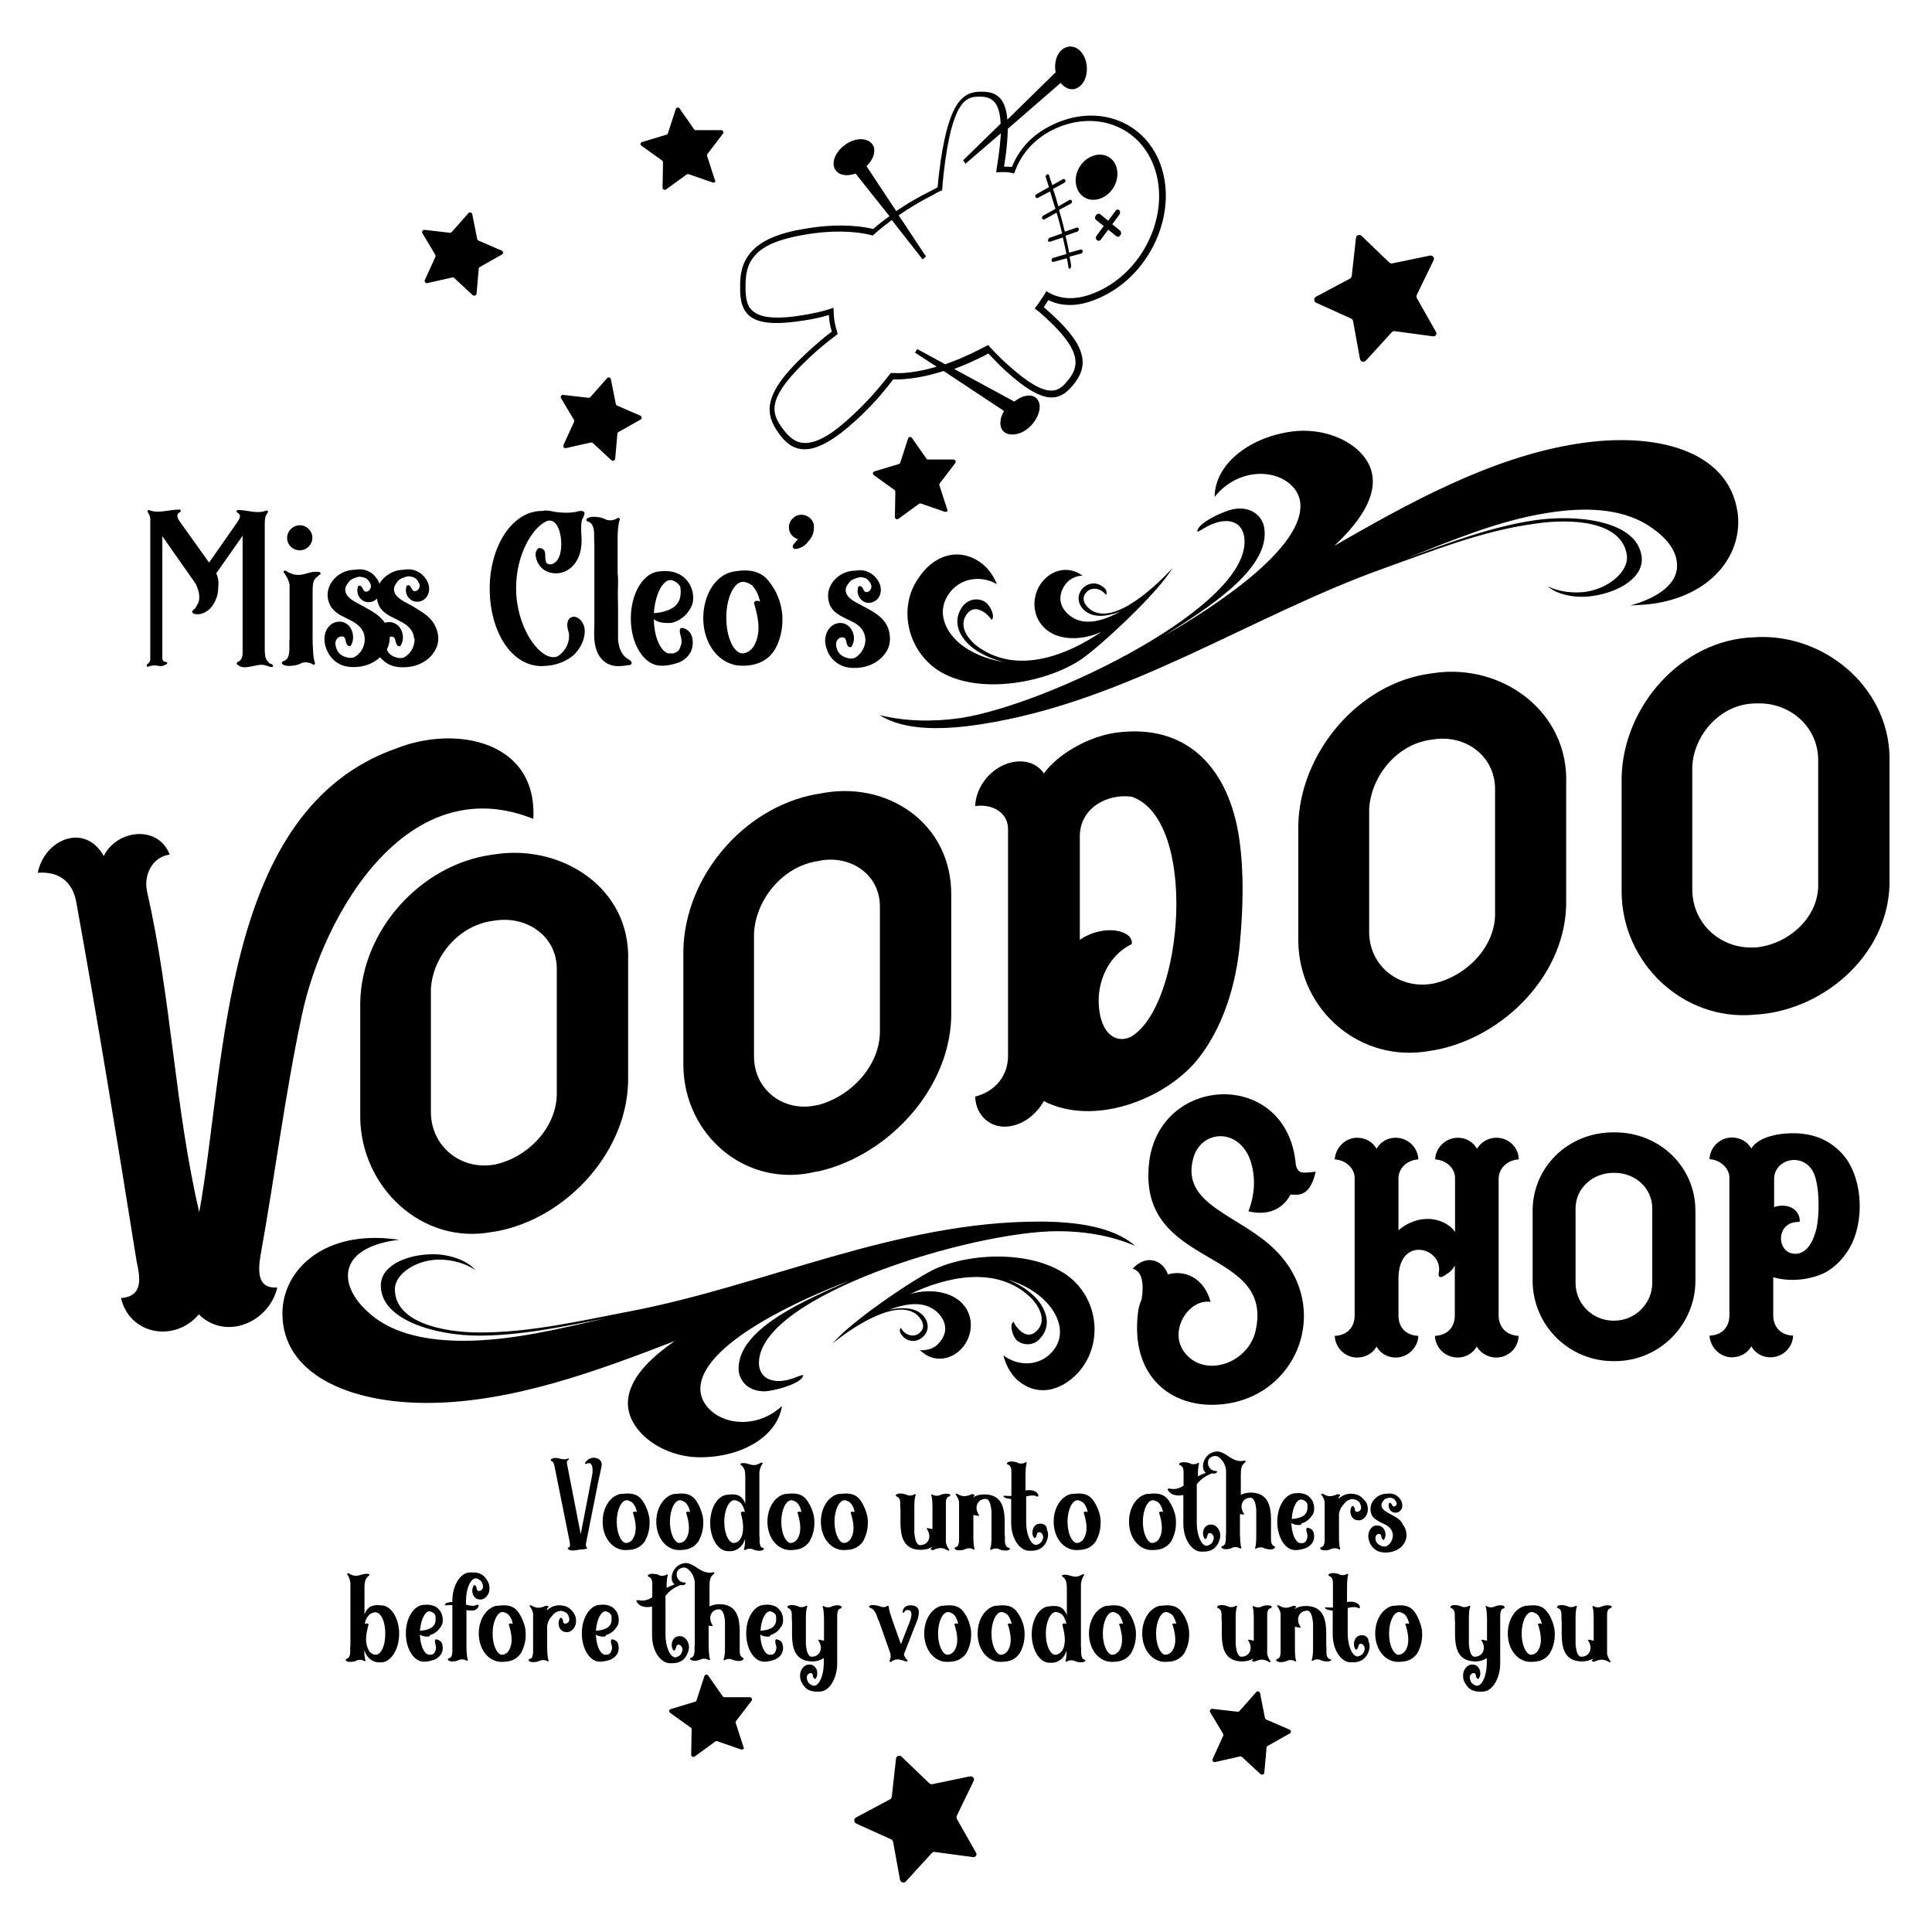
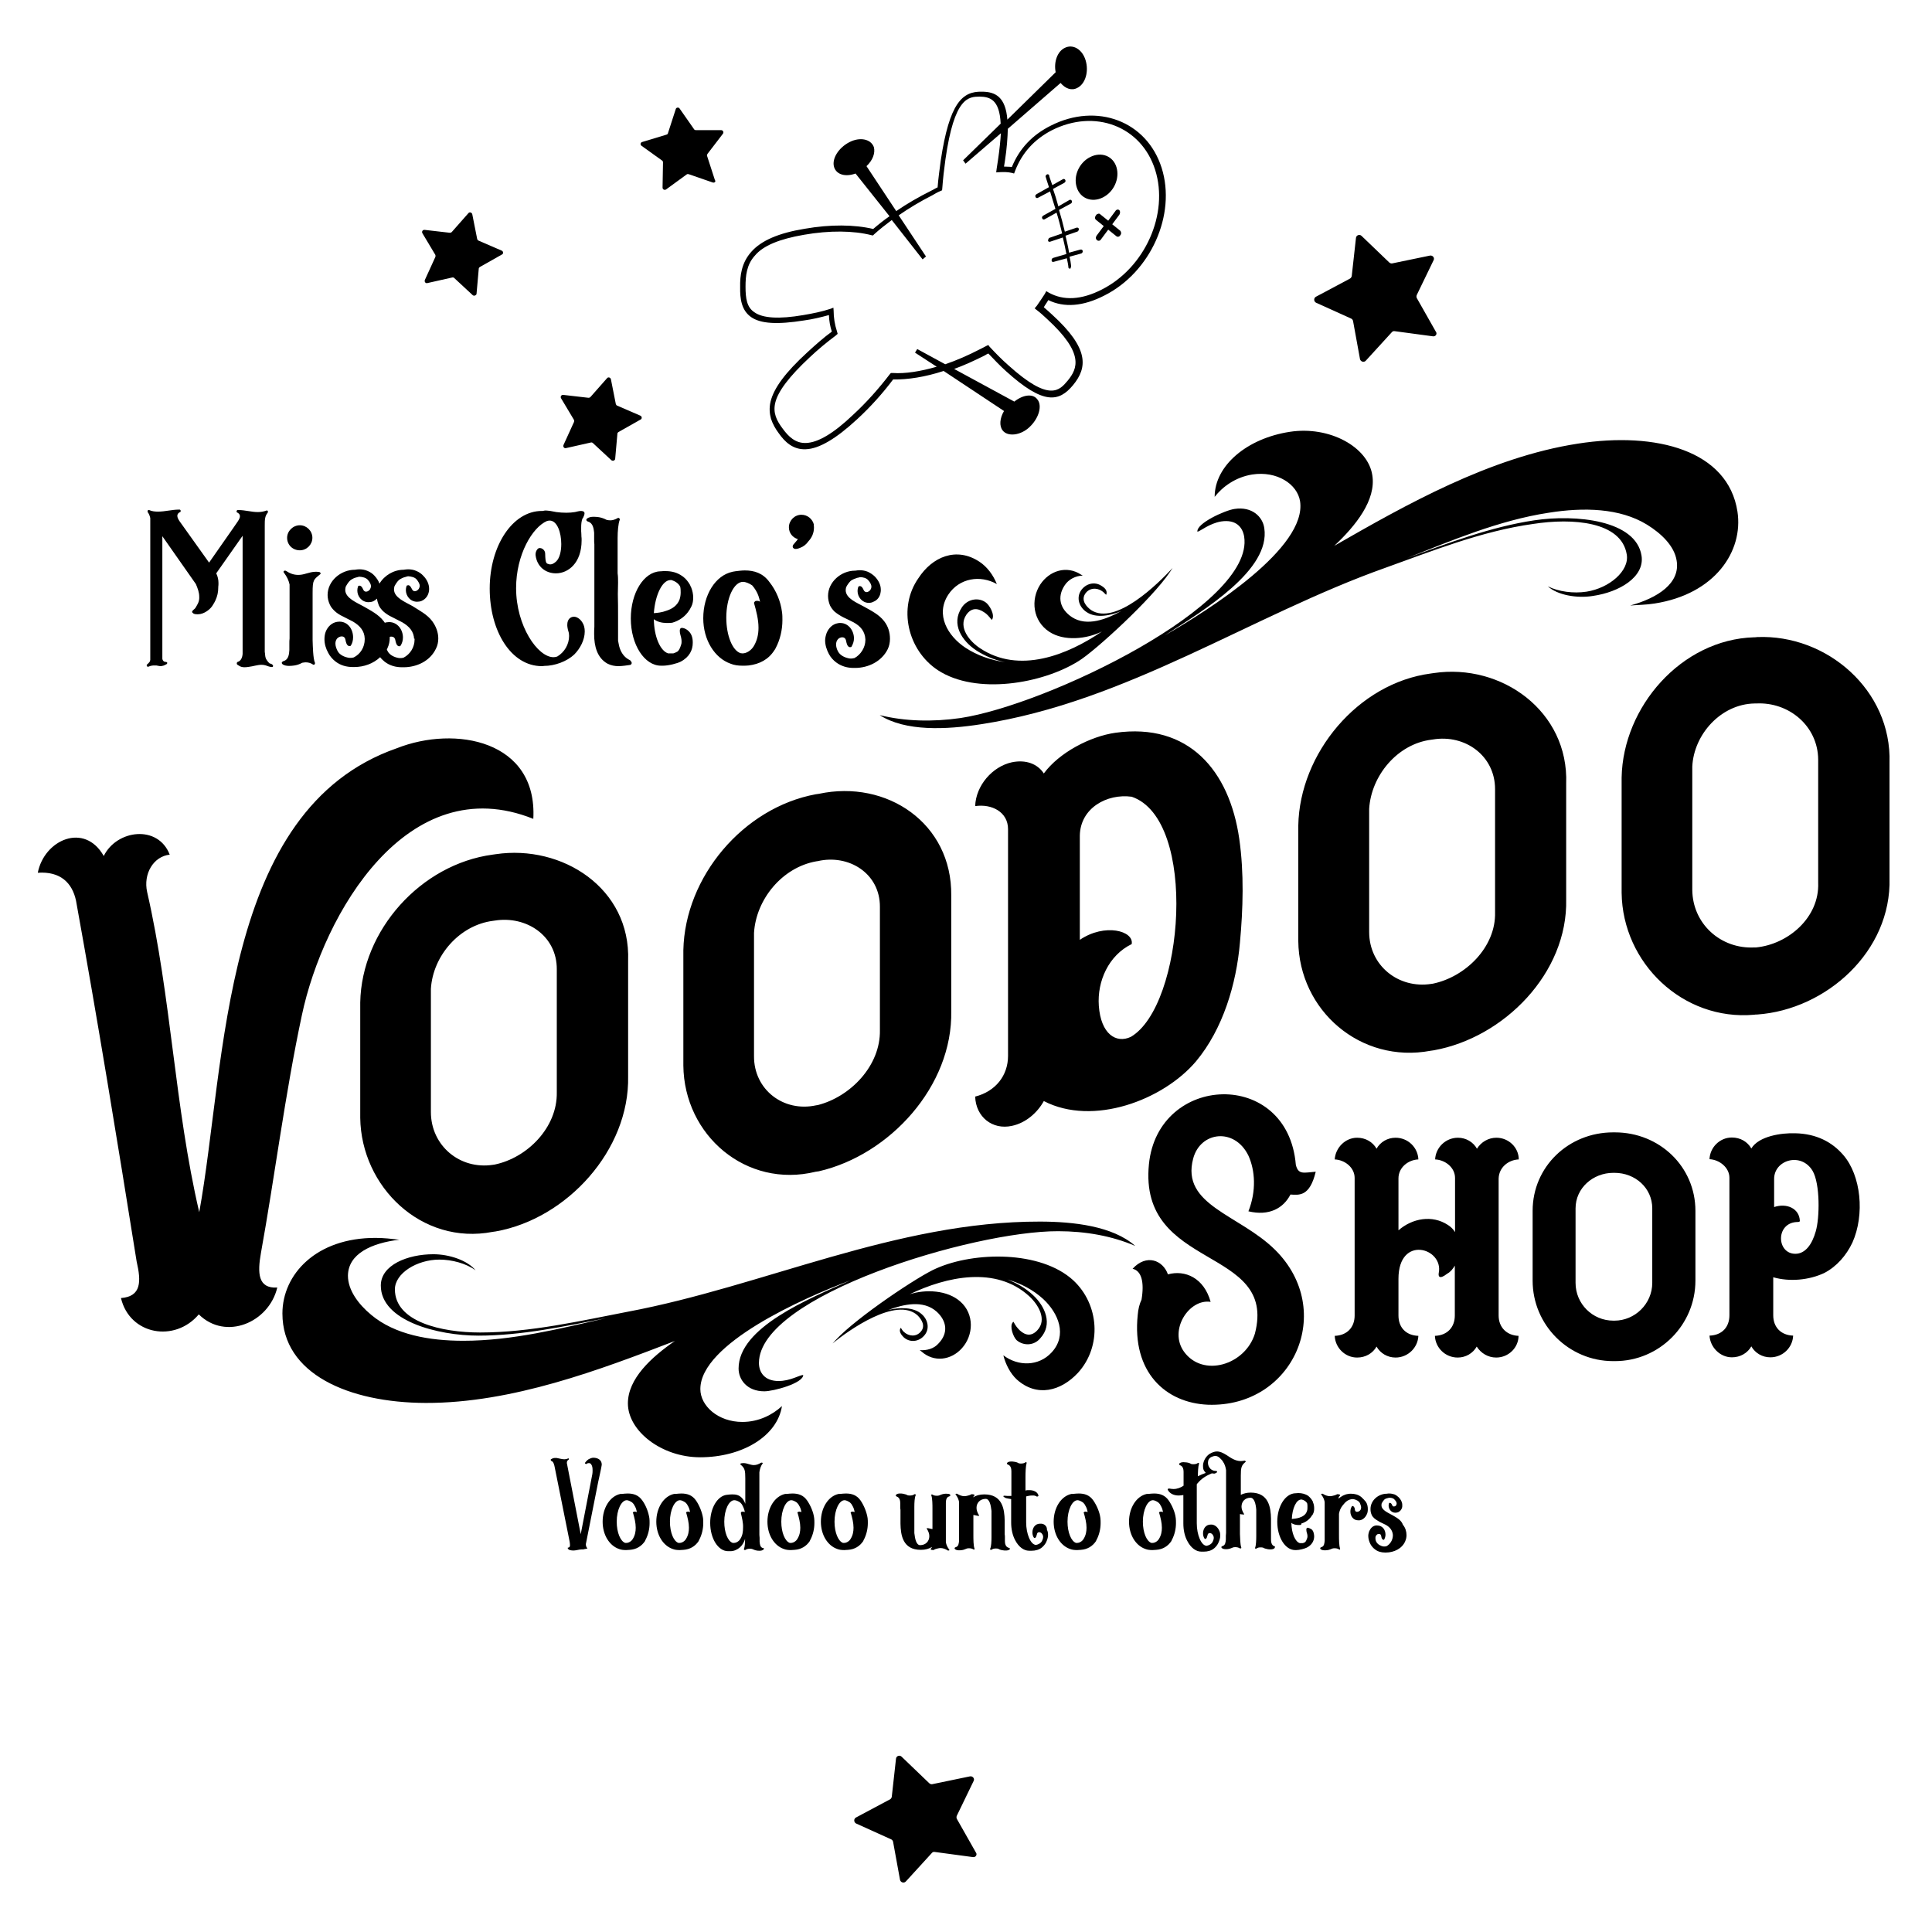
<svg xmlns="http://www.w3.org/2000/svg" version="1.1" id="Layer_1" x="0px" y="0px" viewBox="0 0 864 864" style="enable-background:new 0 0 864 864;" xml:space="preserve">
  <g>
    <path d="M280.8,586.6c60.7-11.4,119.9-40.4,184.2-40.3c15,0,32.7,2,42.7,10.9c-10.4-4.5-22.3-6.6-34.5-6.6   c-38.1-0.1-133.7,28.8-133.8,58.9c0,4.2,2.5,8.1,8.8,8.1c5.2,0,9.4-2.7,11-2.7c0,3.7-13.3,7.3-17.4,7.3c-7.7,0-11.5-5.2-11.5-10.2   c0-18.3,31.1-31.1,50-39.4c-21.4,8-67.1,28.4-67.1,48.6c0,7.5,7.9,14.7,18.8,14.7c7.3,0,13.5-3.2,17.7-7.1   c-2.1,13.5-17.8,22.9-36.6,22.9c-17.3,0-32.3-11.8-32.3-24.1c0-11,10.4-20.6,21-27.9c-33.3,12.8-72.7,27.8-111.4,27.7   c-34.5-0.1-64.1-13-64.1-40c0-17.5,15.1-33.9,41.7-33.8c3.7,0,7.1,0.4,10.6,0.8c-12.5,1.5-22.9,6.3-23,16.1   c0,6.4,4.6,12.7,10.4,17.5c10.6,8.9,26,11.6,41.2,11.6c22,0,43.4-5.5,63.8-10.1c-18.3,3.6-37.8,7.8-57,7.8   c-18.3,0-43.7-6.6-43.7-22.4c0-9.2,12-14,23.5-14c7.1,0,15.2,2.7,18.9,7.2c-4.2-3.1-10.6-4.8-16.2-4.8c-10,0-19.9,6.1-19.9,13.3   c0,14.6,21,19.3,38.1,19.3C237.3,595.9,260,590.6,280.8,586.6z M479.9,572.5c-14.6-13.3-44.1-12.8-61.1-5.3   c-7.5,3.1-35.7,21.9-45.1,32.1l-1.4,1.5c7.1-5.8,28.5-21.1,38-12.6c1.9,1.9,3.7,4.8,1.5,7.3c-2.1,2.5-5.4,2.1-7.5,0.2   c-0.8-0.6-1-1.4-1.5-1.9c-1,1.5,0.2,3.1,1.3,4.2c2.7,2.5,6.7,2.1,9.1-0.6c2.7-2.9,1.9-7.1-0.9-9.6c-3.7-3.5-10.4-3.1-15-2   c6.7-2.5,15.6-4.6,21.6,0.8c4.6,4.2,5.2,9.6,0.9,14.1c-2.1,2.5-5.4,3.3-8.5,3.1l0.8,0.6c5.6,5,13.3,3.9,18.1-1.5   c5.2-5.8,5.6-15.2-0.7-20.8c-5.8-5.2-15.6-5.6-22.7-3.3c16.4-7.9,38.6-12.8,53.5,0.9c4,3.7,8.1,10.4,3.6,15.2   c-2.5,2.7-5.2,2.5-7.9,0c-1-1-1.9-2.1-2.7-3.7c-0.2-0.2-0.4,0.2-0.4,0.2c-1.5,1.7,0.2,6.4,1.7,7.9c3.1,2.7,7.9,2.5,10.6-0.8   c5.8-6.3,2.1-14.4-3.2-19.3c-3.3-3.1-7.3-5.4-11.5-7c6,1.7,11.5,4.6,16,8.7c6.9,6.4,10.9,16.2,3.8,23.9c-5.8,6.3-15,6.3-21.6,1.3   c1,4,3.1,8.1,6,10.8c9,8.1,19.8,5.2,27.4-3C492.9,602,491.6,583.3,479.9,572.5z" />
    <path d="M619.6,253.9c-60,21.3-115.7,60-181,70c-15.4,2.4-33.7,3.3-45.2-4.1c11.2,2.8,23.8,3.1,36.2,1.3   c38.7-5.9,131.5-50.5,126.8-81.1c-0.7-4.3-3.7-7.8-10.3-6.8c-5.3,0.9-9.2,4.3-10.6,4.6c-0.6-3.7,12.3-9.6,16.6-10.2   c7.8-1.2,12.6,3.5,13.3,8.6c2.8,18.6-26.6,36.5-44.6,48c20.4-11.7,63.7-39.3,60.6-60c-1.2-7.7-10.3-13.7-21.4-12   c-7.5,1.2-13.3,5.5-16.8,10c0-14,14.5-26.2,33.7-29.1c17.7-2.7,34.9,6.8,36.8,19.4c1.8,11.1-7.4,22.6-17,31.6   c31.9-18.3,69.5-39.6,108.9-45.7c35.2-5.5,67.2,3.1,71.4,30.4c2.7,17.7-10,36.9-37.1,41.1c-3.7,0.6-7.4,0.6-10.9,0.9   c12.4-3.4,22.5-10,20.8-20.1c-1-6.5-6.8-12.1-13.3-16.1c-12.1-7.4-28.2-7.8-43.9-5.3c-22.3,3.4-43.3,12.4-63.2,20.2   c18-6.5,37.2-13.9,56.7-16.8c18.6-2.8,45.5-0.1,48,15.8c1.5,9.5-9.9,16.3-21.7,18c-7.2,1.2-16-0.4-20.2-4.3   c4.7,2.4,11.5,3.3,17.3,2.4c10.2-1.6,19.2-9.3,18-16.6c-2.4-14.9-24.4-16.4-41.8-13.7C662.5,237.5,640.3,246.5,619.6,253.9z    M419.4,299.7c17.1,11.2,46.8,6.1,63-4.1c7.1-4.3,32.8-27.8,40.8-39.8l1.2-1.8c-6.4,6.9-25.6,26-36.5,18.8   c-2.2-1.6-4.4-4.3-2.7-7.1s5.2-3.1,7.7-1.3c0.7,0.4,1.2,1.2,1.8,1.6c0.7-1.8-0.6-3.1-2.1-4c-3.1-2.1-7.1-1-9.2,2.1   c-2.2,3.4-0.7,7.5,2.5,9.6c4.3,3,11.1,1.5,15.5-0.4c-6.4,3.5-15.2,7.1-22,2.7c-5.3-3.5-6.8-8.9-3.3-14.2c1.8-2.8,5-4.3,8.1-4.4   l-0.7-0.4c-6.5-4.3-14.2-1.8-18.3,4.4c-4.4,6.8-3.3,16.3,4,21.1c6.6,4.4,16.8,3.3,23.6-0.1c-15.5,10.6-37.1,19.1-54.5,7.5   c-4.7-3.1-9.9-9.3-6.2-14.9c2.1-3.1,4.9-3.3,8-1.2c1.2,0.7,2.2,1.9,3.3,3.3c0.1,0.1,0.3-0.1,0.3-0.1c1.3-2.1-1.2-6.5-3-7.7   c-3.5-2.4-8.3-1.2-10.6,2.4c-4.9,7.4,0.1,14.9,6.4,19.1c3.8,2.5,8.3,4.4,12.9,5.3c-6.4-0.9-12.4-3-17.6-6.4   c-8-5.3-13.6-14.8-7.7-23.8c4.9-7.4,14.3-8.9,21.7-4.7c-1.6-4-4.3-7.7-7.8-10c-10.3-6.8-21.1-2.2-27.3,7.4   C401.5,271.7,405.8,290.7,419.4,299.7z" />
    <path d="M116.7,560.3c-1.6,9-1.4,16,7.3,15.5c-3.7,15.6-23,23.9-35.1,12c-10.7,12.7-30.9,9.2-34.8-7.3c9.1-0.7,9.1-7.3,7-16.4   c-8.6-53.8-17.4-107.7-27.1-161.3c-1.7-8-7-13.2-17.1-12.5c2.9-14.8,20.9-22.7,29.5-7.5c5.8-11.8,24.3-14.1,29.5-0.6   c-7.3,0.8-11.9,8.6-10.1,16.7C76.6,446,78.1,495,89.1,542.1c12.2-66.9,9.7-180.1,88.4-207.5c26.1-10.3,62.9-3.5,61,31.6   c-56.3-22.6-93.9,42.5-103.5,87.8C127.5,489.1,122.8,526.6,116.7,560.3z M280.9,429.7c0,17.1,0,34.4,0,51.6   c0.7,33.1-27.5,63.8-59.2,69.4c-0.6,0.1-0.8,0.1-1.4,0.2c-31.7,6.1-58.8-20.1-59.2-51c0-17.1,0-34.4,0-51.6   c0.6-32.3,27.1-61.8,59.2-66.1c0.6-0.1,0.8-0.1,1.4-0.2C251.4,377.6,282.1,397.2,280.9,429.7z M249,433.5   c0.1-15-13.6-24.1-27.8-21.8c-0.2,0-0.5,0.1-0.7,0.1c-15,1.9-26.9,15.6-27.8,30.4c0,18.3,0,36.7,0,55.1c0,15,12.9,25.9,27.8,23.6   c0.2,0,0.5-0.1,0.7-0.1c14.6-3,28.1-16.6,27.8-32.3C249,470.3,249,452,249,433.5z M425.4,400.5c0,17.1,0,34.4,0,51.6   c0.7,33.6-27.5,64.4-59.2,71.7c-0.6,0.1-0.8,0.1-1.4,0.2c-31.1,7.6-58.9-16.3-59.2-47.5c0-17.1,0-34.4,0-51.6   c0.7-32.8,26.8-63.7,59.2-69.7c0.6-0.1,0.8-0.1,1.4-0.2C396.6,348.5,425.8,368.2,425.4,400.5z M393.5,405.6   c0.1-15-13.9-23.7-27.8-20.5c-0.2,0-0.5,0.1-0.7,0.1c-15.2,2.7-26.9,17-27.8,32c0,18.3,0,36.7,0,55.1c-0.1,15,13.2,25.2,27.8,22   c0.2,0,0.5-0.1,0.7-0.1c14.6-3.7,28.1-17.6,27.8-33.5C393.5,442.2,393.5,423.9,393.5,405.6z M554.2,375.1   c2.2,15.4,1.7,31.4,0.3,46.5c-1.6,18.5-7.6,38.6-19.6,53c-14.7,17.4-46.1,29.2-68.1,17.8c-2.8,5.1-8,9.8-14.3,11.1   c-8.7,1.9-16.1-4-16.4-13.1c9.1-2.3,14.7-9.4,14.7-18.2c0-33.8,0-67.6,0-101.4c0-7.7-7.3-11.4-14.7-10.3   c0.3-9.2,7.7-17.7,16.4-19.6c6.3-1.3,11.5,0.7,14.3,5c6.9-9.4,20.8-16.6,32-18.2C531.6,323.1,549.8,344.6,554.2,375.1z    M506.1,356.3c-11.1-1.5-23,5.1-23.2,17.4c0,8.3,0,12.4,0,20.6c0,10.4,0,15.6,0,26c11.2-7.6,24.3-4,23.2,1.9   c-10.3,5-15.5,16.6-14.7,27.6c0.9,12.6,7.7,17,14.3,13.9C529.5,449.8,535.9,366.5,506.1,356.3z M700.4,350.5c0,17.1,0,34.4,0,51.6   c0.8,33.1-27.9,62-59.2,67.6c-0.6,0.1-0.8,0.1-1.4,0.2c-31.3,5.9-58.9-18-59.2-49.1c0-17.1,0-34.4,0-51.6   c0.6-32.3,26.7-63.7,59.2-68c0.6-0.1,0.8-0.1,1.4-0.2C671.5,296.5,701.6,318.1,700.4,350.5z M668.6,408c0-18.3,0-36.7,0-55.1   c0-15-13.5-24.6-27.8-22.2c-0.2,0-0.5,0.1-0.7,0.1c-15.2,1.9-26.9,16.1-27.8,30.9c0,18.3,0,36.7,0,55.1c0,15,13.1,25.5,27.8,23.2   c0.2,0,0.5-0.1,0.7-0.1C655.3,436.9,669,423.6,668.6,408z M845,341.1c0,17.1,0,34.4,0,51.6c0.9,32.7-28.2,58.8-59.2,61   c-0.6,0-0.8,0-1.4,0.1c-31.8,2.8-58.8-23.1-59.2-54.5c0-17.1,0-34.4,0-51.6c0.6-31.6,26.7-61.7,59.2-62.7c0.6,0,0.8,0,1.4-0.1   C817,283.6,846,308.7,845,341.1z M813.1,394.8c0-18.3,0-36.7,0-55.1c-0.1-15-13.1-25.9-27.8-25.1c-0.2,0-0.5,0-0.7,0   c-15,0.3-27.1,13.8-27.8,28.2c0,18.3,0,36.7,0,55.1c0.1,15.2,12.7,26.6,27.8,25.8c0.2,0,0.5,0,0.7,0   C799.7,422.3,813.7,410.3,813.1,394.8z" />
    <path d="M269.1,654.9v0.2c-0.1,1-1.5,7.2-1.6,7.7l-5.5,27.7c0,0.6,0.1,1.2,0.5,1.7c0,0.1,0.2,0.2,0.2,0.2s0,0.1-0.1,0.1   c-0.5,0.2-1.2,0.2-1.7,0.4c-0.6,0-1.2,0-1.8,0.1c-1,0.2-1.9,0.4-2.8,0.4c-0.5,0-1-0.1-1.5-0.2c-0.2-0.1-0.9-0.4-0.9-0.9v-0.1   c0-0.1,0.1-0.1,0.2-0.1h0.1c0.5-0.1,0.7-0.5,0.7-1.1s-0.1-1.2-0.2-1.8l-6.6-32.9c-0.2-1-0.5-2.7-1.6-3c-0.1,0-0.2-0.2-0.2-0.4v-0.1   c0-0.1,0-0.2,0.1-0.2c0.6-0.4,1.2-0.6,1.8-0.6c0.2,0,0.5,0,0.7,0c1.2,0.2,2.4,0.6,3.5,0.6c0.5,0,1.1-0.1,1.7-0.4h0.1   c0.1,0,0.2,0.1,0.2,0.2c0,0,0,0.1,0,0.2l0,0c0,0.1-0.1,0.2-0.2,0.2c-0.2,0.1-0.5,0.5-0.6,0.7c0,0.2-0.1,0.4-0.1,0.6v0.2l6.2,31.8   l5.2-26.9c0.1-0.5,0.1-1.1,0.1-1.7c0-1-0.1-1.9-0.6-2.6c-0.2-0.4-0.6-0.6-1.1-0.6c-0.4,0-0.7,0.1-1.1,0.4h-0.1   c-0.1,0-0.2-0.1-0.4-0.2c-0.1,0-0.1-0.1-0.1-0.2v-0.1c0.5-0.7,1.3-1.6,2.2-1.9c0.5-0.2,1-0.4,1.5-0.4   C267.6,651.9,269.1,653.1,269.1,654.9z M290.4,678.9c0.1,0.7,0.1,1.5,0.1,2.2c0,2.6-0.6,5.2-1.8,7.5c-0.1,0.1-0.2,0.2-0.2,0.5   c-1.6,2.4-3.9,3.8-6.9,4c-0.5,0-1.1,0.1-1.6,0.1c-1.1,0-2.2-0.1-3.2-0.5c-4.3-1.5-7.3-6.3-7.3-12.2c0-6.2,3.3-11.4,7.9-12.4   c0.1,0,0.1,0,0.2,0s0.2,0,0.4,0l0,0c1-0.1,1.8-0.2,2.7-0.2c2.6,0,4.9,0.7,6.6,3.2C288.9,673.3,290,676.3,290.4,678.9z M283,676.6   c0-0.1,0.1-0.2,0.2-0.4c0-0.1,0.1-0.1,0.2-0.1c0.1,0,0.4-0.1,0.5-0.1c0.2,0,0.5,0.1,0.9,0.2c-0.2-1.1-0.5-2.1-1.1-3   c-0.2-0.5-0.6-0.9-1-1.3c-0.9-0.6-1.8-1-2.4-1c-2.4,0-4.5,4.3-4.5,9.6c0,4.9,1.7,8.8,3.8,9.5c0.1,0,0.4,0,0.5,0   c1.2,0,2.4-0.9,2.9-1.8c1-1.6,1.3-3.3,1.3-5c0-2.2-0.6-4.5-1.2-6.6C283,676.8,283,676.8,283,676.6z M314.4,678.9   c0.1,0.7,0.1,1.5,0.1,2.2c0,2.6-0.6,5.2-1.8,7.5c-0.1,0.1-0.2,0.2-0.2,0.5c-1.6,2.4-3.9,3.8-6.9,4c-0.5,0-1.1,0.1-1.6,0.1   c-1.1,0-2.2-0.1-3.2-0.5c-4.3-1.5-7.3-6.3-7.3-12.2c0-6.2,3.3-11.4,7.9-12.4c0.1,0,0.1,0,0.2,0s0.2,0,0.4,0l0,0   c1-0.1,1.8-0.2,2.7-0.2c2.6,0,4.9,0.7,6.6,3.2C312.8,673.3,314,676.3,314.4,678.9z M306.8,676.6c0-0.1,0.1-0.2,0.2-0.4   c0-0.1,0.1-0.1,0.2-0.1s0.4-0.1,0.5-0.1c0.2,0,0.5,0.1,0.9,0.2c-0.2-1.1-0.5-2.1-1.1-3c-0.2-0.5-0.6-0.9-1-1.3   c-0.9-0.6-1.8-1-2.4-1c-2.4,0-4.5,4.3-4.5,9.6c0,4.9,1.7,8.8,3.8,9.5c0.1,0,0.4,0,0.5,0c1.2,0,2.4-0.9,2.9-1.8c1-1.6,1.3-3.3,1.3-5   c0-2.2-0.6-4.5-1.2-6.6C306.8,676.8,306.8,676.8,306.8,676.6z M341.6,692.6c0,0.1,0,0.2-0.2,0.4c-0.5,0.4-1.1,0.5-1.7,0.5   c-0.5,0-1,0-1.3-0.1c-0.7-0.1-1.3-0.4-2.1-0.7c-0.4-0.1-0.6-0.1-1-0.1c-0.7,0-1.3,0.1-2.1,0.6h-0.1c-0.1,0-0.2-0.1-0.4-0.2v-0.1   c0,0,0-0.1,0-0.2c0.4-0.9,0.5-2.9,0.5-4.5c-0.4,1.3-1.1,2.7-2.2,3.7c-1.2,1.1-2.8,1.8-4.3,1.8c-0.2,0-0.4,0-0.6,0   c-0.1,0-0.4,0-0.5,0c-4.4,0-8-5.6-8-12.7c0-6.6,3.2-11.9,7.3-12.5h0.1c0.7-0.1,1.6-0.2,2.4-0.2c1.6,0,3,0.2,4.3,1.5   c0.7,0.7,1.2,1.6,1.6,2.7v-11.4c0-3.4-0.2-4.6-2.1-6.1c-0.1,0-0.1-0.1-0.1-0.2c0-0.1,0.1-0.4,0.4-0.4s0.6-0.1,0.9-0.1   c0.9,0,1.7,0.2,2.6,0.5c0.7,0.2,1.5,0.4,2.1,0.4c1.1,0,2.2-0.4,3.3-1.1c0,0,0.1,0,0.2,0h0.1c0.2,0,0.4,0.1,0.4,0.2v0.1   c-0.9,1.2-1.3,2.6-1.5,4v28c0,0.5,0.1,0.9,0.1,1.3c0,0.4,0,0.7,0,1s0,0.5,0,0.7c0.1,1.1,0.2,2.6,1.5,2.9   C341.4,692.2,341.6,692.3,341.6,692.6z M331.3,676.6c0-0.1,0.1-0.2,0.2-0.4c0-0.1,0.1-0.1,0.2-0.1c0.1,0,0.4-0.1,0.5-0.1   c0.2,0,0.5,0.1,0.9,0.2c-0.2-1.1-0.6-2.1-1.1-3c-0.2-0.5-0.6-0.9-1-1.3c-0.9-0.6-1.8-1-2.6-1c-2.4,0-4.5,4.3-4.5,9.6   c0,4.9,1.6,8.8,3.8,9.5c0.1,0,0.4,0,0.5,0c1.2,0,2.4-0.9,2.9-1.8c1-1.6,1.2-3.3,1.2-5C332.4,681,331.8,678.7,331.3,676.6   C331.3,676.8,331.3,676.8,331.3,676.6z M364.1,678.9c0.1,0.7,0.1,1.5,0.1,2.2c0,2.6-0.6,5.2-1.8,7.5c-0.1,0.1-0.2,0.2-0.2,0.5   c-1.6,2.4-3.9,3.8-6.9,4c-0.5,0-1.1,0.1-1.6,0.1c-1.1,0-2.2-0.1-3.2-0.5c-4.3-1.5-7.3-6.3-7.3-12.2c0-6.2,3.3-11.4,7.9-12.4   c0.1,0,0.1,0,0.2,0s0.2,0,0.4,0l0,0c1-0.1,1.8-0.2,2.7-0.2c2.6,0,4.9,0.7,6.6,3.2C362.5,673.3,363.8,676.3,364.1,678.9z    M356.6,676.6c0-0.1,0.1-0.2,0.2-0.4c0-0.1,0.1-0.1,0.2-0.1c0.1,0,0.4-0.1,0.5-0.1c0.2,0,0.5,0.1,0.9,0.2c-0.2-1.1-0.5-2.1-1.1-3   c-0.2-0.5-0.6-0.9-1-1.3c-0.9-0.6-1.8-1-2.4-1c-2.4,0-4.5,4.3-4.5,9.6c0,4.9,1.7,8.8,3.8,9.5c0.1,0,0.4,0,0.5,0   c1.2,0,2.4-0.9,2.9-1.8c1-1.6,1.3-3.3,1.3-5c0-2.2-0.6-4.5-1.2-6.6C356.6,676.8,356.6,676.8,356.6,676.6z M388,678.9   c0.1,0.7,0.1,1.5,0.1,2.2c0,2.6-0.6,5.2-1.8,7.5c-0.1,0.1-0.2,0.2-0.2,0.5c-1.6,2.4-3.9,3.8-6.9,4c-0.5,0-1.1,0.1-1.6,0.1   c-1.1,0-2.2-0.1-3.2-0.5c-4.3-1.5-7.3-6.3-7.3-12.2c0-6.2,3.3-11.4,7.9-12.4c0.1,0,0.1,0,0.2,0s0.2,0,0.4,0l0,0   c1-0.1,1.8-0.2,2.7-0.2c2.6,0,4.9,0.7,6.6,3.2C386.4,673.3,387.6,676.3,388,678.9z M380.4,676.6c0-0.1,0.1-0.2,0.2-0.4   c0-0.1,0.1-0.1,0.2-0.1s0.4-0.1,0.5-0.1c0.2,0,0.5,0.1,0.9,0.2c-0.2-1.1-0.5-2.1-1.1-3c-0.2-0.5-0.6-0.9-1-1.3   c-0.9-0.6-1.8-1-2.4-1c-2.4,0-4.5,4.3-4.5,9.6c0,4.9,1.7,8.8,3.8,9.5c0.1,0,0.4,0,0.5,0c1.2,0,2.4-0.9,2.9-1.8c1-1.6,1.3-3.3,1.3-5   c0-2.2-0.6-4.5-1.2-6.6C380.6,676.8,380.4,676.8,380.4,676.6z M423.3,668c-0.5,0-1,0-1.3,0.1c-0.7,0.1-1.3,0.4-2.1,0.7   c-0.4,0.1-0.6,0.1-1,0.1c-0.7,0-1.3-0.1-2.1-0.6h-0.1c-0.1,0-0.2,0.1-0.2,0.2v0.1c0,0,0,0.1,0,0.2c0.5,1.2,0.5,4.3,0.5,6v9   c-0.9-0.1-1.7-0.4-2.2-0.4c-0.2,0-0.4,0-0.4,0.1c0,0,0,0.1,0.1,0.2c0.7,1.1,1.1,2.2,1.1,3.3c0,2.2-1.6,4-4.1,4   c-1.7,0-2.3-2.7-2.6-5.4v-6v-5.7c0-1.8,0.1-4.3,0.6-5.2c0-0.1,0-0.1,0-0.2s0-0.1,0-0.1c0-0.1-0.1-0.2-0.4-0.2H409   c-0.7,0.5-1.3,0.6-2.1,0.6c-0.4,0-0.6,0-1-0.1c-0.6-0.4-1.3-0.5-2.1-0.7c-0.4-0.1-0.9-0.1-1.3-0.1c-0.6,0-1.3,0.1-1.7,0.5   c-0.1,0.1-0.2,0.2-0.2,0.4c0,0.2,0.2,0.4,0.5,0.5c1.2,0.4,1.5,1.8,1.5,2.9c0,0.2,0,0.5,0,0.7c0,0.4,0,0.6,0,1c0,0.5,0,0.9,0.1,1.3   v6.2c0.1,5.1,1,11.7,9.1,11.7c2.1,0,3.7-0.5,5-1.3c-0.1,0.2-0.2,0.5-0.5,0.7c0,0.1-0.1,0.1-0.1,0.2c0,0.1,0.1,0.4,0.4,0.4   c0.4,0,0.5,0.1,0.6,0.1c0.5,0,0.4-0.2,1.3-0.5c0.7-0.2,1.5-0.4,2.1-0.4c1.1,0,2.2,0.4,3.3,1.1c0,0,0.1,0,0.2,0h0.1   c0.2,0,0.4-0.1,0.4-0.2c0,0,0-0.1-0.1-0.2c-0.9-1.2-1.3-2.2-1.5-3.3v-14.4c0-0.4,0-0.7,0-1.2v-1.1c0-0.2,0-0.5,0-0.9   c0-1.1,0.2-2.6,1.5-2.9c0.2-0.1,0.5-0.2,0.5-0.5c0-0.1,0-0.2-0.2-0.4C424.6,668.1,423.9,668,423.3,668z M450.9,692.1   c-1.2-0.4-1.5-1.8-1.5-2.9c0-0.2,0-0.4,0-0.6c0-0.4,0-0.9,0-1.2c0-0.4,0-0.9-0.1-1.2v-6.2c-0.1-5.1-1-11.7-9.1-11.7   c-2.1,0-3.7,0.5-5,1.3c0.1-0.2,0.2-0.5,0.5-0.7c0.1-0.1,0.1-0.1,0.1-0.2c0-0.1-0.1-0.4-0.4-0.4l0,0c-0.4,0-0.5-0.1-0.7-0.1   c-0.4,0-0.4,0.2-1.3,0.5c-0.7,0.2-1.5,0.4-2.1,0.4c-1.1,0-2.2-0.4-3.3-1.1c0,0-0.1,0-0.2,0h-0.1c-0.2,0-0.4,0.1-0.4,0.2   c0,0,0,0.1,0.1,0.2c0.9,1.2,1.3,2.2,1.5,3.3V686c0,0.4,0,0.7,0,1.1v1.9c-0.1,1.1-0.2,2.6-1.5,2.9c-0.2,0.1-0.5,0.2-0.5,0.5   c0,0.1,0,0.2,0.2,0.4c0.5,0.4,1.1,0.5,1.7,0.5c0.5,0,1,0,1.5-0.1c0.7-0.1,1.3-0.4,2.1-0.7c0.4-0.1,0.6-0.1,1-0.1   c0.7,0,1.3,0.1,2.1,0.6h0.1c0.1,0,0.2-0.1,0.2-0.2v-0.1c0,0,0-0.1,0-0.2c-0.5-1.2-0.5-4.3-0.5-6v-9c0.9,0.1,1.7,0.4,2.2,0.4   c0.2,0,0.4,0,0.4-0.1c0,0,0-0.1-0.1-0.2c-0.7-1.1-1.1-2.2-1.1-3.3c0-2.2,1.6-4,4.1-4c1.7,0,2.3,2.7,2.6,5.4v11.7   c0,1.8-0.1,4.3-0.6,5.2c0,0,0,0.1,0,0.2c0,0.1,0,0.1,0,0.1c0,0.1,0.1,0.2,0.4,0.2h0.1c0.7-0.5,1.3-0.6,2.1-0.6c0.2,0,0.6,0,1,0.1   c0.6,0.4,1.3,0.6,2.1,0.7c0.4,0.1,0.9,0.1,1.3,0.1c0.6,0,1.3-0.1,1.7-0.5c0.1-0.1,0.2-0.2,0.2-0.4   C451.4,692.3,451,692.2,450.9,692.1z M465.7,681.4c-0.2,0-0.5,0-0.6,0c-2.2,0-3.4,1.9-3.4,3.9c0,0.9,0.2,1.7,0.7,2.4   c0.1,0.1,0.2,0.1,0.2,0.1h0.1h0.1c0.6-0.2,0.7-1,0.9-1.6c0.1-0.7,0.5-1,1-1c0.4,0,0.9,0.2,1.2,0.6c0.4,0.5,0.6,1,0.6,1.5   c0,0.6-0.2,1.2-0.5,1.8c-0.5,1-1.6,1.6-2.7,1.8c-2.4-0.1-4.4-4.9-4.4-10.1v-11.6c0.9-0.2,1.7-0.4,2.6-0.4c0.2,0,0.5,0,0.7,0h0.1   h0.1c0.5,0.1,0.9,0.2,1.3,0.5h0.1c0.1,0,0.1,0,0.2-0.1c0.2,0,0.4-0.1,0.4-0.4l0,0c-0.4-1.7-2.3-2.4-4-2.4c-0.2,0-0.5,0-0.9,0   c-0.4,0-0.6,0.1-0.9,0.2v-6.3l0,0c0-1.7,0.1-4.7,0.5-6v-0.1v-0.1c0-0.1-0.1-0.2-0.2-0.2c0,0-0.1,0-0.2,0c-0.7,0.5-1.3,0.6-2.1,0.6   c-0.2,0-0.6,0-1-0.1c-0.6-0.4-1.3-0.6-2.1-0.7c-0.4-0.1-0.9-0.1-1.3-0.1c-0.6,0-1.3,0.1-1.7,0.5c-0.1,0.1-0.2,0.2-0.2,0.4   c0,0.2,0.2,0.4,0.5,0.5c1.2,0.4,1.5,1.8,1.5,2.9c0,0.2,0,0.5,0,0.9v1.1c0,0.4,0,0.7,0,1.1v0.1v7.9c-0.2,0-0.6,0-0.9,0   c-0.6,0-1.3,0-2.1-0.1l0,0h-0.1h-0.1c-0.2,0-0.4,0.1-0.4,0.2c0,0.2,0.4,0.5,0.5,0.5c0.4,0.4,1.3,0.5,1.8,0.6   c0.4,0.1,0.9,0.1,1.2,0.2v10.5c0,2.9,0.6,5.7,1.8,7.9c1.5,2.9,3.8,4.7,6.2,4.7l0,0l0,0l0,0h0.1c0.4,0,0.7,0,1.1,0   c1.6,0,3.3-0.4,4.6-1.5c0.7-0.6,1.3-1.3,1.8-2.2c0.5-1.1,0.9-2.2,0.9-3.3c0-0.9-0.1-1.6-0.5-2.4   C468.3,682.6,467.1,681.5,465.7,681.4z M492.1,678.9c0.1,0.7,0.1,1.5,0.1,2.2c0,2.6-0.6,5.2-1.8,7.5c-0.1,0.1-0.2,0.2-0.2,0.5   c-1.6,2.4-3.9,3.8-6.9,4c-0.5,0-1.1,0.1-1.6,0.1c-1.1,0-2.2-0.1-3.2-0.5c-4.3-1.5-7.3-6.3-7.3-12.2c0-6.2,3.3-11.4,7.9-12.4   c0.1,0,0.1,0,0.2,0c0.1,0,0.2,0,0.4,0l0,0c1-0.1,1.8-0.2,2.7-0.2c2.6,0,4.9,0.7,6.6,3.2C490.5,673.3,491.8,676.3,492.1,678.9z    M484.6,676.6c0-0.1,0.1-0.2,0.2-0.4c0-0.1,0.1-0.1,0.2-0.1s0.4-0.1,0.5-0.1c0.2,0,0.5,0.1,0.9,0.2c-0.2-1.1-0.5-2.1-1.1-3   c-0.2-0.5-0.6-0.9-1-1.3c-0.9-0.6-1.8-1-2.4-1c-2.4,0-4.5,4.3-4.5,9.6c0,4.9,1.7,8.8,3.8,9.5c0.1,0,0.4,0,0.5,0   c1.2,0,2.4-0.9,2.9-1.8c1-1.6,1.3-3.3,1.3-5c0-2.2-0.6-4.5-1.2-6.6C484.6,676.8,484.6,676.8,484.6,676.6z M525.8,678.9   c0.1,0.7,0.1,1.5,0.1,2.2c0,2.6-0.6,5.2-1.8,7.5c-0.1,0.1-0.2,0.2-0.2,0.5c-1.6,2.4-3.9,3.8-6.9,4c-0.5,0-1.1,0.1-1.6,0.1   c-1.1,0-2.2-0.1-3.2-0.5c-4.3-1.5-7.3-6.3-7.3-12.2c0-6.2,3.3-11.4,7.9-12.4c0.1,0,0.1,0,0.2,0s0.2,0,0.4,0l0,0   c1-0.1,1.8-0.2,2.7-0.2c2.6,0,4.9,0.7,6.6,3.2C524.2,673.3,525.5,676.3,525.8,678.9z M518.3,676.6c0-0.1,0.1-0.2,0.2-0.4   c0-0.1,0.1-0.1,0.2-0.1c0.1,0,0.4-0.1,0.5-0.1c0.2,0,0.5,0.1,0.9,0.2c-0.2-1.1-0.5-2.1-1.1-3c-0.2-0.5-0.6-0.9-1-1.3   c-0.9-0.6-1.8-1-2.4-1c-2.4,0-4.5,4.3-4.5,9.6c0,4.9,1.7,8.8,3.8,9.5c0.1,0,0.4,0,0.5,0c1.2,0,2.4-0.9,2.9-1.8c1-1.6,1.3-3.3,1.3-5   c0-2.2-0.6-4.5-1.2-6.6C518.3,676.8,518.3,676.8,518.3,676.6z M569.9,691.5c-1.2-0.4-1.5-1.8-1.5-2.9c0-0.2,0-0.5,0-0.9   c0-0.4,0-0.7,0-1.1c0-0.4,0-0.9,0-1.2v-6.2l0,0c-0.1-5.1-1-11.7-9.1-11.7c-1.7,0-3.2,0.4-4.4,1v-8.6c0-3.4,0.2-4.6,2.1-6.1   c0.1,0,0.1-0.1,0.1-0.2c0-0.1-0.1-0.2-0.2-0.2c0-0.1-0.1-0.2-0.2-0.2c0,0,0,0-0.1,0c-0.6,0.1-1.1,0.2-1.7,0.2   c-2.4,0-4.3-1.3-6.4-2.7c-1.6-1-2.9-1.6-4.3-1.6c-1,0-2.1,0.4-3.3,1.1c-1.6,1.1-2.7,3-2.9,4.9c0,0.2,0,0.4,0,0.6   c0,0.7,0.1,1.5,0.5,2.1c0.2,0.2,0.5,0.6,0.7,0.9c-1.2,0.4-2.3,0.9-3.5,1.5c0-1.8,0.1-4.4,0.5-5.6c0-0.1,0-0.1,0-0.1v-0.1   c0-0.1-0.1-0.2-0.2-0.2c0,0-0.1,0-0.2,0c-0.7,0.5-1.3,0.6-2.1,0.6c-0.2,0-0.6,0-1-0.1c-0.6-0.4-1.3-0.6-2.1-0.7   c-0.4,0-0.9-0.1-1.3-0.1c-0.6,0-1.3,0.1-1.8,0.5c-0.1,0.1-0.2,0.2-0.2,0.4c0,0.2,0.2,0.4,0.5,0.5c1.2,0.4,1.5,1.8,1.5,2.9   c0,0.2,0,0.5,0,0.9s0,0.7,0,1.1c0,0.4,0,0.7,0,1.1v0.1v3c-1.3,0.9-2.9,1.5-4.5,1.5c-0.6,0-1.2-0.1-1.8-0.2c0,0,0,0-0.1,0   c-0.1,0-0.1,0-0.2,0c0,0,0,0-0.1,0c-0.1,0-0.4,0.1-0.4,0.4v0.1c0.9,1.8,2.8,2.6,4.9,2.6c0.7,0,1.3-0.1,2.1-0.2v12.3   c0,0.1,0,0.2,0,0.4c0,3,0.6,5.7,1.8,7.9c1.5,2.9,3.8,4.7,6.2,4.7l0,0l0,0h0.1c0.4,0,0.7,0,1.1,0c1.6,0,3.3-0.4,4.6-1.5   c0.7-0.6,1.3-1.3,1.8-2.3c0.5-1.1,0.9-2.2,0.9-3.3c0-0.9-0.1-1.6-0.5-2.4c-0.6-1.3-1.7-2.4-3.2-2.6c-0.2,0-0.5,0-0.6,0   c-2.2,0-3.4,1.9-3.4,3.9c0,0.9,0.2,1.7,0.7,2.4c0,0.1,0.1,0.1,0.2,0.1l0,0h0.1c0,0,0,0,0.1,0c0.6-0.1,0.7-1,0.9-1.6   c0.1-0.7,0.5-1,1-1c0.4,0,0.9,0.2,1.2,0.6c0.4,0.5,0.6,1,0.6,1.5c0,0.6-0.2,1.2-0.5,1.8c-0.5,1-1.6,1.6-2.7,1.8   c-2.4-0.1-4.4-4.9-4.4-10.1v-12.4v-5c0.1-0.1,0.2-0.4,0.4-0.5c1.7-2.1,3.9-3.4,6.3-4.4c0.4,0,0.7,0.1,1,0.1s0.4,0,0.5-0.1   c0.5-0.1,0.9-0.5,0.9-0.7c0-0.2-0.2-0.4-0.7-0.4l0,0c-1.1,0-2.2-0.6-2.8-1.6c-0.4-0.6-0.6-1.3-0.6-2.1c0-1.1,0.5-2.1,1.7-2.6   c0.5-0.2,1.1-0.4,1.5-0.4c1.5,0,2.3,1.1,3.4,2.3v0.1c0.9,1.2,1.3,2.6,1.5,4v28c0,0.5-0.1,0.9-0.1,1.3c0,0.4,0,0.7,0,1   c0,0.2,0,0.5,0,0.7c-0.1,1.1-0.2,2.6-1.5,2.9c-0.2,0.1-0.5,0.2-0.5,0.5c0,0.1,0,0.2,0.2,0.4c0.5,0.4,1.1,0.5,1.7,0.5   c0.5,0,1,0,1.3-0.1c0.7-0.1,1.3-0.4,2.1-0.7c0.2-0.1,0.6-0.1,1-0.1c0.6,0,1.3,0.1,2.1,0.6h0.1c0.1,0,0.2-0.1,0.4-0.2v-0.1   c0,0,0-0.1,0-0.2c-0.5-1.2-0.5-4.3-0.6-6l0,0v-8.9c0.6,0.1,1.1,0.2,1.5,0.2c0.2,0,0.4,0,0.4-0.1s0-0.1-0.1-0.2   c-0.7-1.1-1.1-2.2-1.1-3.2c0-2.3,1.6-4,4-4c1.7,0,2.4,2.7,2.6,5.4v6v5.7c0,1.8-0.1,4.3-0.5,5.2c0,0,0,0.1,0,0.2s0,0.1,0,0.1   c0,0.1,0.1,0.2,0.2,0.2c0,0,0.1,0,0.2,0c0.7-0.5,1.3-0.6,2.1-0.6c0.2,0,0.6,0,1,0.1c0.6,0.4,1.3,0.5,2.1,0.7   c0.4,0.1,0.9,0.1,1.3,0.1c0.6,0,1.3-0.1,1.7-0.5c0.1-0.1,0.2-0.2,0.2-0.4C570.4,691.7,570.1,691.6,569.9,691.5z M580.9,682   c-1.2,0-2.6-0.2-3.4-1c0.1,4.7,1.7,8.5,3.8,9.1c0.2,0,0.5,0,0.7,0c0.2,0,0.5,0,0.6,0c0.4-0.1,0.7-0.2,1.1-0.5   c0.4-0.4,0.6-1,0.9-1.8c0.1-0.2,0.1-0.6,0.1-0.9c0-0.6-0.2-1.2-0.4-1.9c0-0.2-0.1-0.5-0.1-0.9s0.1-0.9,0.6-0.9h0.1   c0.5,0.1,1.1,0.4,1.6,0.7c0.9,0.7,1.1,1.9,1.2,3v0.2c0,1.8-0.9,3.8-3.3,5c-1,0.5-3.3,1.1-4.7,1.1h-0.5c-4.4,0-8-5.6-8-12.7   c0-6.8,3.5-12.4,7.9-12.7h0.1h0.1c0.5,0,0.9-0.1,1.3-0.1c1.6,0,3.2,0.4,4.5,1.3l0.1,0.1c0.7,0.6,1.3,1.3,1.8,2.2   c0.1,0.2,0.2,0.4,0.2,0.6c0.4,0.9,0.5,1.8,0.5,2.7c0,0.9-0.1,1.6-0.5,2.4c-0.1,0.2-0.2,0.5-0.5,0.7c0,0,0,0.1-0.1,0.2   c-1,1.6-2.7,2.9-4.6,3.4C582,682,581.6,682,580.9,682z M577.7,679.3c0.9-0.1,2.2-0.2,3.4-0.6c1.5-0.5,2.9-1.3,3.4-3   c0.2-0.5,0.2-1.2,0.2-1.8c0-0.5,0-1-0.1-1.5c-0.4-0.9-1.3-1.5-2.4-1.8c-0.1,0-0.1,0-0.2,0C579.7,670.5,577.9,674.6,577.7,679.3z    M608.8,669.5c-1.3-1.1-3-1.5-4.6-1.5c-0.5,0-0.9,0-1.3,0.1l0,0c-1.6,0.2-3,1-4.3,2.1c0-0.6,0.2-1,0.6-1.3c0.1-0.1,0.1-0.1,0.1-0.2   c0-0.1-0.1-0.4-0.4-0.4l0,0c-0.4,0-0.5-0.1-0.7-0.1c-0.4,0-0.4,0.2-1.3,0.5c-0.7,0.2-1.5,0.4-2.1,0.4c-1.1,0-2.2-0.4-3.3-1.1   c0,0-0.1,0-0.2,0h-0.1c-0.2,0-0.4,0.1-0.4,0.2c0,0,0,0.1,0.1,0.2c0.9,1.2,1.3,2.2,1.5,3.3V686c0,0.4,0,0.7,0,1.1v1.9   c-0.1,1.1-0.2,2.6-1.5,2.9c-0.2,0.1-0.5,0.2-0.5,0.5c0,0.1,0,0.2,0.2,0.4c0.5,0.4,1.1,0.5,1.7,0.5c0.5,0,1,0,1.5-0.1   c0.7-0.1,1.3-0.4,2.1-0.7c0.4-0.1,0.6-0.1,1-0.1c0.7,0,1.3,0.1,2.1,0.6h0.1c0.1,0,0.2-0.1,0.2-0.2v-0.1c0,0,0-0.1,0-0.2   c-0.5-1.2-0.5-4.3-0.5-6v-9.5c0.2-1.3,0.7-2.6,1.6-3.7c1.3-1.7,2.6-2.9,4.7-2.9h0.1c1.2,0.2,2.6,0.9,3,1.9c0.2,0.6,0.5,1.2,0.5,1.8   c0,0.5-0.1,1.1-0.6,1.5c-0.2,0.2-0.7,0.5-1.2,0.5c-0.5,0-0.9-0.2-1-1c0-0.5-0.2-1.3-0.9-1.6c0,0,0,0-0.1,0h-0.1l0,0   c-0.1,0-0.2,0-0.2,0.1c-0.5,0.7-0.7,1.6-0.7,2.4c0,1.9,1.2,3.9,3.5,3.9c0.2,0,0.4,0,0.6,0c1.5-0.2,2.6-1.3,3.2-2.6   c0.4-0.7,0.5-1.6,0.5-2.4c0-1.1-0.2-2.3-0.9-3.3C610.1,670.8,609.5,670.1,608.8,669.5z M622.7,677.6c-1.7-1-4.9-2.2-4.9-4.4   c0-0.2,0-0.5,0.1-0.9c0.4-0.7,0.7-1.2,1.2-1.7c0.5-0.4,1.1-0.6,1.7-0.7c0.2-0.1,0.5-0.1,0.6-0.1c0.9,0,1.8,0.2,2.3,0.9   c0.5,0.5,0.9,1.1,0.9,1.7c0,0.2-0.1,0.5-0.2,0.7c-0.2,0.4-0.6,0.6-1.1,0.6c-0.2,0-0.6-0.1-0.7-0.6c-0.2-0.4-0.5-1-1-1   c-0.1,0-0.1,0-0.2,0c-0.1,0-0.2,0-0.2,0.1c-0.1,0.4-0.2,0.7-0.2,1.1c0,1.6,1.2,3.2,3,3.2c0.4,0,0.9-0.1,1.2-0.2   c1.1-0.5,1.8-1.5,1.9-2.6c0-0.2,0-0.5,0-0.7c0-1.2-0.6-2.4-1.6-3.4c-0.5-0.5-1.2-1-1.9-1.3c-0.7-0.2-1.5-0.4-2.2-0.4   c-0.4,0-0.9,0-1.2,0.1l0,0c-3.8,0-7.3,3-7.3,6.8c0,0.9,0.1,1.7,0.5,2.6c0.2,0.6,0.7,1.1,1.2,1.6c0.7,0.6,1.6,1.1,2.4,1.6   c1,0.5,1.9,0.9,2.7,1.3c1.8,1,3,2.4,3.2,4.5v0.2c0,2.1-1.2,4-2.9,4.9c-0.2,0-0.5,0.1-0.7,0.1h-0.5c-1.2-0.1-2.6-0.9-3.2-1.9   c-0.4-0.6-0.5-1.3-0.5-1.9c0-0.5,0.1-1,0.5-1.3c0.2-0.4,0.7-0.5,1.1-0.5c0.5,0,0.9,0.2,1,1c0.1,0.6,0.2,1.3,0.9,1.6h0.1   c0.1,0,0.1,0,0.1,0c0.1,0,0.2,0,0.2-0.1c0.4-0.7,0.6-1.5,0.6-2.2c0-2.1-1.3-4.1-3.7-4.1c-0.2,0-0.5,0-0.6,0c-1.5,0.2-2.4,1.3-3,2.6   c-0.2,0.6-0.4,1.3-0.4,2.1c0,1.2,0.4,2.6,1,3.7c0.5,0.9,1.2,1.7,1.9,2.2c1.3,1.1,3,1.5,4.6,1.5h0.4c3.5,0,7.2-1.7,8.6-5   c0.4-0.9,0.6-1.8,0.6-2.8c0-1.6-0.5-3.3-1.6-4.6C626.7,679.8,624.6,678.7,622.7,677.6z" />
-     <path d="M178.5,730.7c0,6.9-3.7,12.7-8,12.7c-0.1,0-0.4,0-0.5,0c-0.2,0-0.4,0-0.6,0c-1.5,0-3-0.6-4.3-1.8c-1.1-1-1.7-2.2-2.2-3.7   c0,1.6,0.2,3.7,0.5,4.5c0,0,0,0.1,0,0.2s0,0.1,0,0.1c0,0.1-0.1,0.2-0.2,0.2c0,0-0.1,0-0.2,0c-0.7-0.5-1.3-0.6-2.1-0.6   c-0.2,0-0.6,0-1,0.1c-0.6,0.4-1.3,0.6-2.1,0.7c-0.4,0.1-0.9,0.1-1.3,0.1c-0.6,0-1.3-0.1-1.7-0.5c-0.1-0.1-0.2-0.2-0.2-0.4   c0-0.2,0.2-0.4,0.5-0.5c1.2-0.4,1.5-1.8,1.5-2.9c0-0.2,0-0.5,0-0.7c0-0.4,0-0.6,0-1c0-0.5,0-0.9,0.1-1.3v-28   c-0.2-1.5-0.6-2.8-1.5-4v-0.1c0-0.1,0.1-0.2,0.4-0.2h0.1c0.1,0,0.1,0,0.2,0c1.1,0.7,2.2,1.1,3.3,1.1c0.6,0,1.3-0.1,2.1-0.4   c0.9-0.2,1.7-0.5,2.6-0.5c0.2,0,0.6,0,0.9,0.1c0.2,0,0.4,0.1,0.4,0.4c0,0.1,0,0.1-0.1,0.2c-1.8,1.5-2.1,2.7-2.1,6.1v11.4   c0.4-1,0.9-1.9,1.6-2.7c1.2-1.1,2.7-1.5,4.3-1.5c0.9,0,1.6,0.1,2.4,0.2h0.1C175.4,718.8,178.5,724.1,178.5,730.7z M172.3,730.6   c0-5.4-1.9-9.6-4.5-9.6c-0.7,0-1.7,0.4-2.6,1c-0.4,0.4-0.6,0.9-1,1.2c-0.5,1-0.9,1.9-1.1,3c0.2-0.1,0.5-0.2,0.9-0.2   c0.1,0,0.4,0,0.5,0.1c0.1,0,0.1,0.1,0.1,0.1c0.1,0,0.2,0.1,0.2,0.2c0,0,0,0.1,0,0.2c-0.6,2.1-1.1,4.4-1.1,6.6c0,1.7,0.4,3.4,1.3,5   c0.6,1,1.8,1.8,2.9,1.8c0.2,0,0.4,0,0.5,0C170.8,739.4,172.3,735.5,172.3,730.6z M191.2,731.9c-1.2,0-2.6-0.2-3.4-1   c0.1,4.7,1.7,8.5,3.8,9.1c0.2,0,0.5,0,0.7,0c0.2,0,0.5,0,0.6,0c0.4-0.1,0.7-0.2,1.1-0.5c0.4-0.4,0.6-1,0.9-1.8   c0.1-0.2,0.1-0.6,0.1-0.9c0-0.6-0.2-1.2-0.4-1.9c0-0.2-0.1-0.5-0.1-0.9s0.1-0.9,0.6-0.9h0.1c0.5,0.1,1.1,0.4,1.6,0.7   c0.9,0.7,1.1,1.9,1.2,3v0.2c0,1.8-0.9,3.8-3.3,5c-1,0.5-3.3,1.1-4.7,1.1h-0.5c-4.4,0-8-5.6-8-12.7c0-6.8,3.5-12.4,7.9-12.7h0.1h0.1   c0.5,0,0.9-0.1,1.3-0.1c1.6,0,3.2,0.4,4.5,1.3l0.1,0.1c0.7,0.6,1.3,1.3,1.8,2.2c0.1,0.2,0.2,0.4,0.2,0.6c0.4,0.9,0.5,1.8,0.5,2.7   c0,0.9-0.1,1.6-0.5,2.4c-0.1,0.2-0.2,0.5-0.5,0.7c0,0,0,0.1-0.1,0.2c-1,1.6-2.7,2.9-4.6,3.4C192.2,731.9,191.7,731.9,191.2,731.9z    M187.8,729.3c0.9-0.1,2.2-0.2,3.4-0.6c1.5-0.5,2.9-1.3,3.4-3c0.2-0.5,0.2-1.2,0.2-1.8c0-0.5,0-1-0.1-1.5c-0.4-0.9-1.3-1.5-2.4-1.8   c-0.1,0-0.1,0-0.2,0C190,720.5,188.2,724.5,187.8,729.3z M214.1,718.1c0-0.2-0.1-0.4-0.4-0.4c0,0-0.1-0.1-0.2-0.1h-0.1   c-0.5,0.2-0.9,0.4-1.3,0.5l0,0c0,0,0,0-0.1,0h-0.1c-0.2,0-0.5,0-0.7,0c-0.9,0-1.8-0.2-2.8-0.5v-1.7c0-5.2,1.9-10,4.4-10.1   c1.1,0.2,2.2,0.9,2.7,1.8c0.2,0.6,0.5,1.2,0.5,1.8c0,0.6-0.1,1.1-0.6,1.6c-0.2,0.2-0.7,0.5-1.2,0.5c-0.5,0-0.9-0.2-1-1   c-0.1-0.5-0.2-1.3-0.9-1.6c0,0,0,0-0.1,0s-0.1,0-0.1,0l0,0c-0.1,0-0.2,0-0.2,0.1c-0.5,0.7-0.7,1.6-0.7,2.4c0,1.9,1.2,3.9,3.4,3.9   c0.2,0,0.4,0,0.6,0c1.5-0.2,2.6-1.3,3.2-2.6c0.4-0.7,0.5-1.6,0.5-2.4c0-1.1-0.2-2.3-0.9-3.3c-0.5-0.9-1.1-1.7-1.8-2.3   c-1.3-1.1-2.9-1.5-4.6-1.5c-0.4,0-0.7,0-1.1,0h-0.2c-2.6,0-4.7,1.8-6.2,4.7c-1.1,2.2-1.8,4.9-1.8,7.9c0,0.1,0,0.2,0,0.4l0,0v0.2   c-0.4,0-0.7,0.1-1.1,0.1c-0.5,0.1-1.5,0.2-1.8,0.6c-0.1,0.1-0.5,0.4-0.5,0.6c0,0.1,0.1,0.1,0.4,0.2h0.1h0.1l0,0   c0.6-0.1,1.3-0.1,1.9-0.1c0.2,0,0.6,0,0.9,0v17.8v0.1c0,0.4,0,0.7,0,1.1v1.9c-0.1,1.1-0.2,2.6-1.5,2.9c-0.2,0-0.5,0.2-0.5,0.5   c0,0.1,0,0.2,0.2,0.4c0.5,0.4,1.1,0.5,1.7,0.5c0.5,0,1,0,1.3-0.1c0.7-0.1,1.3-0.4,2.1-0.7c0.4-0.1,0.6-0.1,1-0.1   c0.7,0,1.3,0.1,2.1,0.6h0.1c0.1,0,0.2-0.1,0.4-0.2v-0.1c0-0.1,0-0.1,0-0.2c-0.5-1.2-0.6-4.3-0.6-6l0,0v-16.2   c0.4,0.1,0.7,0.2,1.1,0.2c0.2,0,0.5,0,0.9,0C211.8,720.5,213.7,719.8,214.1,718.1L214.1,718.1z M235,728.9c0.1,0.7,0.1,1.5,0.1,2.2   c0,2.6-0.6,5.2-1.8,7.5c-0.1,0.1-0.2,0.2-0.2,0.5c-1.6,2.4-3.9,3.8-6.9,4c-0.5,0-1.1,0.1-1.6,0.1c-1.1,0-2.2-0.1-3.2-0.5   c-4.3-1.5-7.3-6.3-7.3-12.2c0-6.2,3.3-11.4,7.9-12.4c0.1,0,0.1,0,0.2,0s0.2,0,0.4,0l0,0c1-0.1,1.8-0.2,2.7-0.2   c2.6,0,4.9,0.7,6.6,3.2C233.4,723.3,234.6,726.2,235,728.9z M227.5,726.6c0-0.1,0.1-0.2,0.2-0.4c0-0.1,0.1-0.1,0.2-0.1   c0.1,0,0.4-0.1,0.5-0.1c0.2,0,0.5,0.1,0.9,0.2c-0.2-1.1-0.5-2.1-1.1-3c-0.2-0.5-0.6-0.9-1-1.3c-0.9-0.6-1.8-1-2.4-1   c-2.4,0-4.5,4.3-4.5,9.6c0,4.9,1.7,8.8,3.8,9.5c0.1,0,0.4,0,0.5,0c1.2,0,2.4-0.9,2.9-1.8c1-1.6,1.3-3.3,1.3-5   c0-2.2-0.6-4.5-1.2-6.6C227.5,726.7,227.5,726.7,227.5,726.6z M254.8,719.4c-1.3-1.1-3-1.5-4.6-1.5c-0.5,0-0.9,0-1.3,0.1l0,0   c-1.6,0.2-3,1-4.3,2.1c0-0.6,0.2-1,0.6-1.3c0.1-0.1,0.1-0.1,0.1-0.2c0-0.1-0.1-0.4-0.4-0.4l0,0c-0.4,0-0.5-0.1-0.7-0.1   c-0.4,0-0.4,0.2-1.3,0.5c-0.7,0.2-1.5,0.4-2.1,0.4c-1.1,0-2.2-0.4-3.3-1.1c0,0-0.1,0-0.2,0h-0.1c-0.2,0-0.4,0.1-0.4,0.2   c0,0,0,0.1,0.1,0.2c0.9,1.2,1.3,2.2,1.5,3.3v14.4c0,0.4,0,0.7,0,1.1v1.9c-0.1,1.1-0.2,2.6-1.5,2.9c-0.2,0.1-0.5,0.2-0.5,0.5   c0,0.1,0,0.2,0.2,0.4c0.5,0.4,1.1,0.5,1.7,0.5c0.5,0,1,0,1.5-0.1c0.7-0.1,1.3-0.4,2.1-0.7c0.4-0.1,0.6-0.1,1-0.1   c0.7,0,1.3,0.1,2.1,0.6h0.1c0.1,0,0.2-0.1,0.2-0.2v-0.1c0,0,0-0.1,0-0.2c-0.5-1.2-0.6-4.3-0.6-6v-9.5c0.2-1.3,0.7-2.6,1.6-3.7   c1.3-1.7,2.6-2.9,4.7-2.9h0.1c1.2,0.2,2.6,0.9,3,1.9c0.2,0.6,0.5,1.2,0.5,1.8c0,0.5-0.1,1.1-0.6,1.5c-0.2,0.2-0.7,0.5-1.2,0.5   c-0.5,0-0.9-0.2-1-1c0-0.5-0.2-1.3-0.9-1.6c0,0,0,0-0.1,0h-0.1l0,0c-0.1,0-0.2,0-0.2,0.1c-0.5,0.7-0.7,1.6-0.7,2.4   c0,1.9,1.2,3.9,3.5,3.9c0.2,0,0.4,0,0.6,0c1.5-0.2,2.6-1.3,3.2-2.6c0.4-0.7,0.5-1.6,0.5-2.4c0-1.1-0.2-2.3-0.9-3.3   C256.2,720.7,255.6,720,254.8,719.4z M269.9,731.9c-1.2,0-2.6-0.2-3.4-1c0.1,4.7,1.7,8.5,3.8,9.1c0.2,0,0.5,0,0.7,0   c0.2,0,0.5,0,0.6,0c0.4-0.1,0.7-0.2,1.1-0.5c0.4-0.4,0.6-1,0.9-1.8c0.1-0.2,0.1-0.6,0.1-0.9c0-0.6-0.2-1.2-0.4-1.9   c0-0.2-0.1-0.5-0.1-0.9s0.1-0.9,0.6-0.9h0.1c0.5,0.1,1.1,0.4,1.6,0.7c0.9,0.7,1.1,1.9,1.2,3v0.2c0,1.8-0.9,3.8-3.3,5   c-1,0.5-3.3,1.1-4.7,1.1h-0.5c-4.4,0-8-5.6-8-12.7c0-6.8,3.5-12.4,7.9-12.7h0.1h0.1c0.5,0,0.9-0.1,1.3-0.1c1.6,0,3.2,0.4,4.5,1.3   l0.1,0.1c0.7,0.6,1.3,1.3,1.8,2.2c0.1,0.2,0.2,0.4,0.2,0.6c0.4,0.9,0.5,1.8,0.5,2.7c0,0.9-0.1,1.6-0.5,2.4   c-0.1,0.2-0.2,0.5-0.5,0.7c0,0,0,0.1-0.1,0.2c-1,1.6-2.7,2.9-4.6,3.4C270.9,731.9,270.4,731.9,269.9,731.9z M266.5,729.3   c0.9-0.1,2.2-0.2,3.4-0.6c1.5-0.5,2.9-1.3,3.4-3c0.2-0.5,0.2-1.2,0.2-1.8c0-0.5,0-1-0.1-1.5c-0.4-0.9-1.3-1.5-2.4-1.8   c-0.1,0-0.1,0-0.2,0C268.7,720.5,266.8,724.5,266.5,729.3z M332.3,741.4c-1.2-0.4-1.5-1.8-1.5-2.9c0-0.2,0-0.5,0-0.9   c0-0.4,0-0.7,0-1.1c0-0.4,0-0.9,0-1.2v-6.2l0,0c-0.1-5.1-1-11.7-9.1-11.7c-1.7,0-3.2,0.4-4.4,1v-8.6c0-3.4,0.2-4.6,2.1-6.1   c0.1,0,0.1-0.1,0.1-0.2c0-0.1-0.1-0.2-0.2-0.2c0-0.1-0.1-0.2-0.2-0.2c0,0,0,0-0.1,0c-0.6,0.1-1.1,0.2-1.7,0.2   c-2.4,0-4.3-1.3-6.4-2.7c-1.6-1-2.9-1.6-4.3-1.6c-1,0-2.1,0.4-3.3,1.1c-1.6,1.1-2.7,3-2.9,4.9c0,0.2,0,0.4,0,0.6   c0,0.7,0.1,1.5,0.5,2.1c0.2,0.2,0.5,0.6,0.7,0.9c-1.2,0.4-2.3,0.9-3.5,1.5c0-1.8,0.1-4.4,0.5-5.6c0-0.1,0-0.1,0-0.1v-0.1   c0-0.1-0.1-0.2-0.2-0.2c0,0-0.1,0-0.2,0c-0.7,0.5-1.3,0.6-2.1,0.6c-0.2,0-0.6,0-1-0.1c-0.6-0.4-1.3-0.6-2.1-0.7   c-0.4,0-0.9-0.1-1.3-0.1c-0.6,0-1.3,0.1-1.8,0.5c-0.1,0.1-0.2,0.2-0.2,0.4c0,0.2,0.2,0.4,0.5,0.5c1.2,0.4,1.5,1.8,1.5,2.9   c0,0.2,0,0.5,0,0.9s0,0.7,0,1.1c0,0.4,0,0.7,0,1.1v0.1v3c-1.3,0.9-2.9,1.5-4.5,1.5c-0.6,0-1.2-0.1-1.8-0.2c0,0,0,0-0.1,0   s-0.1,0-0.2,0c0,0,0,0-0.1,0s-0.4,0.1-0.4,0.4v0.1c0.9,1.8,2.8,2.6,4.9,2.6c0.7,0,1.3-0.1,2.1-0.2v12.3c0,0.1,0,0.2,0,0.4   c0,3,0.6,5.7,1.8,7.9c1.5,2.9,3.8,4.7,6.2,4.7l0,0l0,0h0.1c0.4,0,0.7,0,1.1,0c1.6,0,3.3-0.4,4.6-1.5c0.7-0.6,1.3-1.3,1.8-2.3   c0.5-1.1,0.9-2.2,0.9-3.3c0-0.9-0.1-1.6-0.5-2.4c-0.6-1.3-1.7-2.4-3.2-2.6c-0.2,0-0.5,0-0.6,0c-2.2,0-3.4,1.9-3.4,3.9   c0,0.9,0.2,1.7,0.7,2.4c0,0.1,0.1,0.1,0.2,0.1l0,0h0.1c0,0,0,0,0.1,0c0.6-0.1,0.7-1,0.9-1.6c0.1-0.7,0.5-1,1-1   c0.4,0,0.9,0.2,1.2,0.6c0.4,0.5,0.6,1,0.6,1.5c0,0.6-0.2,1.2-0.5,1.8c-0.5,1-1.6,1.6-2.7,1.8c-2.4-0.1-4.4-4.9-4.4-10.1v-12.4v-5   c0.1-0.1,0.2-0.4,0.4-0.5c1.7-2.1,3.9-3.4,6.3-4.4c0.4,0,0.7,0.1,1,0.1c0.2,0,0.4,0,0.5-0.1c0.5-0.1,0.9-0.5,0.9-0.7   c0-0.2-0.2-0.4-0.7-0.4l0,0c-1.1,0-2.2-0.6-2.8-1.6c-0.4-0.6-0.6-1.3-0.6-2.1c0-1.1,0.6-2.1,1.7-2.6c0.6-0.2,1.1-0.4,1.5-0.4   c1.5,0,2.3,1.1,3.4,2.3v0.1c0.9,1.2,1.3,2.6,1.5,4v28c0,0.5-0.1,0.9-0.1,1.3c0,0.4,0,0.7,0,1c0,0.2,0,0.5,0,0.7   c-0.1,1.1-0.2,2.6-1.5,2.9c-0.2,0.1-0.5,0.2-0.5,0.5c0,0.1,0,0.2,0.2,0.4c0.5,0.4,1.1,0.5,1.7,0.5c0.5,0,1,0,1.3-0.1   c0.7-0.1,1.3-0.4,2.1-0.7c0.2-0.1,0.6-0.1,1-0.1c0.6,0,1.3,0.1,2.1,0.6h0.1c0.1,0,0.2-0.1,0.4-0.2v-0.1c0,0,0-0.1,0-0.2   c-0.5-1.2-0.5-4.3-0.6-6l0,0v-8.9c0.6,0.1,1.1,0.2,1.5,0.2c0.2,0,0.4,0,0.4-0.1s0-0.1-0.1-0.2c-0.7-1.1-1.1-2.2-1.1-3.2   c0-2.3,1.6-4,4-4c1.7,0,2.4,2.7,2.6,5.4v6v5.7c0,1.8-0.1,4.3-0.6,5.2c0,0,0,0.1,0,0.2s0,0.1,0,0.1c0,0.1,0.1,0.2,0.2,0.2   c0,0,0.1,0,0.2,0c0.7-0.5,1.3-0.6,2.1-0.6c0.2,0,0.6,0,1,0.1c0.6,0.4,1.3,0.5,2.1,0.7c0.4,0.1,0.9,0.1,1.3,0.1   c0.6,0,1.3-0.1,1.7-0.5c0.1-0.1,0.2-0.2,0.2-0.4C332.8,741.7,332.6,741.5,332.3,741.4z M343.4,731.9c-1.2,0-2.6-0.2-3.4-1   c0.1,4.7,1.7,8.5,3.8,9.1c0.2,0,0.5,0,0.7,0c0.2,0,0.5,0,0.6,0c0.4-0.1,0.7-0.2,1.1-0.5c0.4-0.4,0.6-1,0.9-1.8   c0.1-0.2,0.1-0.6,0.1-0.9c0-0.6-0.2-1.2-0.4-1.9c0-0.2-0.1-0.5-0.1-0.9s0.1-0.9,0.6-0.9h0.1c0.5,0.1,1.1,0.4,1.6,0.7   c0.9,0.7,1.1,1.9,1.2,3v0.2c0,1.8-0.9,3.8-3.3,5c-1,0.5-3.3,1.1-4.7,1.1h-0.5c-4.4,0-8-5.6-8-12.7c0-6.8,3.5-12.4,7.9-12.7h0.1h0.1   c0.5,0,0.9-0.1,1.3-0.1c1.6,0,3.2,0.4,4.5,1.3l0.1,0.1c0.7,0.6,1.3,1.3,1.8,2.2c0.1,0.2,0.2,0.4,0.2,0.6c0.4,0.9,0.5,1.8,0.5,2.7   c0,0.9-0.1,1.6-0.5,2.4c-0.1,0.2-0.2,0.5-0.5,0.7c0,0,0,0.1-0.1,0.2c-1,1.6-2.7,2.9-4.6,3.4C344.5,731.9,344,731.9,343.4,731.9z    M340.1,729.3c0.9-0.1,2.2-0.2,3.4-0.6c1.5-0.5,2.9-1.3,3.4-3c0.2-0.5,0.2-1.2,0.2-1.8c0-0.5,0-1-0.1-1.5c-0.4-0.9-1.3-1.5-2.4-1.8   c-0.1,0-0.1,0-0.2,0C342.2,720.5,340.4,724.5,340.1,729.3z M374.7,717.9c-0.5,0-1,0-1.3,0.1c-0.7,0.1-1.3,0.4-2.1,0.7   c-0.4,0.1-0.6,0.1-1,0.1c-0.7,0-1.3-0.1-2.1-0.6h-0.1c-0.1,0-0.2,0.1-0.2,0.2v0.1v0.1c0.5,1.1,0.5,3.4,0.6,4.9l0,0v10.2   c-0.9-0.1-1.7-0.4-2.2-0.4c-0.2,0-0.4,0-0.4,0.1c0,0,0,0.1,0.1,0.2c0.7,1.1,1.1,2.2,1.1,3.3c0,2.2-1.6,4-4.1,4   c-1.7,0-2.3-2.6-2.6-5.4v-11.7c0-1.8,0.1-4.3,0.6-5.2c0-0.1,0-0.1,0-0.2s0-0.1,0-0.1c0-0.1-0.1-0.2-0.4-0.2h-0.1   c-0.7,0.5-1.3,0.6-2.1,0.6c-0.2,0-0.6,0-1-0.1c-0.6-0.4-1.3-0.5-2.1-0.7c-0.4-0.1-0.9-0.1-1.3-0.1c-0.6,0-1.3,0.1-1.7,0.5   c-0.1,0.1-0.2,0.2-0.2,0.4c0,0.2,0.2,0.4,0.5,0.5c1.2,0.4,1.5,1.8,1.5,2.9c0,0.2,0,0.4,0,0.6c0,0.4,0,0.9,0,1.2s0,0.9,0.1,1.2v6.2   c0.1,5.1,1,11.7,9.1,11.7c2.1,0,3.8-0.6,5.1-1.5v2.3c0,5.2-1.9,10-4.4,10.1c-1.1-0.2-2.2-0.9-2.7-1.8c-0.2-0.6-0.5-1.2-0.5-1.8   c0-0.6,0.1-1.1,0.6-1.6c0.2-0.2,0.7-0.5,1.1-0.5c0.5,0,0.9,0.2,1,1c0.1,0.6,0.2,1.3,0.9,1.6h0.1h0.1l0,0c0.1,0,0.2,0,0.2-0.1   c0.5-0.7,0.7-1.6,0.7-2.4c0-1.9-1.2-3.9-3.4-3.9c-0.2,0-0.4,0-0.6,0c-1.5,0.2-2.6,1.3-3.2,2.6c-0.4,0.7-0.5,1.6-0.5,2.4   c0,1.1,0.2,2.3,0.9,3.3c0.5,0.9,1.1,1.7,1.8,2.3c1.3,1.1,3,1.5,4.6,1.5c0.4,0,0.7,0,1.1,0h0.2c2.6,0,4.7-1.8,6.2-4.7   c1.1-2.2,1.8-4.9,1.8-7.9c0-0.1,0-0.2,0-0.4l0,0v-19.3V724c0-0.4,0-0.6,0-0.7v-1.1c0.1-1.1,0.2-2.6,1.5-2.9c0.2,0,0.5-0.2,0.5-0.5   c0-0.1,0-0.2-0.2-0.4C376,718.1,375.4,717.9,374.7,717.9z M407.2,717.9c-2.7,0-3.5,1.8-3.5,2.8c0,0.4,0.1,0.6,0.2,0.6h0.1   c0.4,0,0.5-1.3,1.8-1.3c0.2,0,0.5,0,0.7,0.1c0.9,0.2,1.1,1,1.1,1.8c0,1.5-0.7,3.2-0.7,3.2l-4,10.2l-3.8-10.7l0,0   c-0.6-1.7-1.6-4.6-1.6-5.8v-0.1c0-0.1,0-0.2-0.1-0.4s-0.2-0.2-0.4-0.2h-0.1c-0.6,0.5-1.1,0.6-1.8,0.6c-0.2,0-0.6,0-1-0.1   c-0.7-0.4-1.6-0.5-2.3-0.7c-0.4-0.1-1-0.1-1.5-0.1c-0.6,0-1.3,0.1-1.6,0.5c0,0.1-0.1,0.1-0.1,0.2c0,0.2,0.5,0.5,0.7,0.6   c1.3,0.4,2.1,1.8,2.6,2.9c0.4,1,0.6,2.1,1.2,3l5.1,14.5c0,0.4,0.1,0.7,0.1,1c0,0.7-0.1,1.3-0.5,2.2c0,0,0,0,0,0.1   c0,0.2,0.2,0.4,0.5,0.4h0.1c0.1,0,0.1,0,0.1,0c0.9-0.7,1.7-1.1,2.9-1.1c0.6,0,1.3,0.1,2.2,0.4c1,0.2,1,0.5,1.5,0.5   c0.1,0,0.4,0,0.6-0.1l0,0c0.1,0,0.2-0.1,0.2-0.2c0-0.1,0-0.2-0.2-0.4c-0.7-0.6-1-1.1-1.5-2.4l5-12.8c1.2-2.6,1.7-4.5,1.7-6   C411.1,718.8,409.3,717.9,407.2,717.9z M434.2,728.9c0.1,0.7,0.1,1.5,0.1,2.2c0,2.6-0.6,5.2-1.8,7.5c-0.1,0.1-0.2,0.2-0.2,0.5   c-1.6,2.4-3.9,3.8-6.9,4c-0.5,0-1.1,0.1-1.6,0.1c-1.1,0-2.2-0.1-3.2-0.5c-4.3-1.5-7.3-6.3-7.3-12.2c0-6.2,3.3-11.4,7.9-12.4   c0.1,0,0.1,0,0.2,0c0.1,0,0.2,0,0.4,0l0,0c1-0.1,1.8-0.2,2.7-0.2c2.6,0,4.9,0.7,6.6,3.2C432.7,723.3,433.8,726.2,434.2,728.9z    M426.7,726.6c0-0.1,0.1-0.2,0.2-0.4c0-0.1,0.1-0.1,0.2-0.1c0.1,0,0.4-0.1,0.5-0.1c0.2,0,0.6,0.1,0.9,0.2c-0.2-1.1-0.6-2.1-1.1-3   c-0.2-0.5-0.6-0.9-1-1.3c-0.9-0.6-1.8-1-2.4-1c-2.4,0-4.5,4.3-4.5,9.6c0,4.9,1.7,8.8,3.8,9.5c0.1,0,0.4,0,0.5,0   c1.2,0,2.4-0.9,3-1.8c1-1.6,1.3-3.3,1.3-5c0-2.2-0.6-4.5-1.2-6.6C426.7,726.7,426.7,726.7,426.7,726.6z M458.1,728.9   c0.1,0.7,0.1,1.5,0.1,2.2c0,2.6-0.6,5.2-1.8,7.5c-0.1,0.1-0.2,0.2-0.2,0.5c-1.6,2.4-3.9,3.8-6.9,4c-0.5,0-1.1,0.1-1.6,0.1   c-1.1,0-2.2-0.1-3.2-0.5c-4.3-1.5-7.3-6.3-7.3-12.2c0-6.2,3.3-11.4,7.9-12.4c0.1,0,0.1,0,0.2,0c0.1,0,0.2,0,0.4,0l0,0   c1-0.1,1.8-0.2,2.7-0.2c2.6,0,4.9,0.7,6.6,3.2C456.6,723.3,457.8,726.2,458.1,728.9z M450.6,726.6c0-0.1,0.1-0.2,0.2-0.4   c0-0.1,0.1-0.1,0.2-0.1c0.1,0,0.4-0.1,0.5-0.1c0.2,0,0.6,0.1,0.9,0.2c-0.2-1.1-0.6-2.1-1.1-3c-0.2-0.5-0.6-0.9-1-1.3   c-0.9-0.6-1.8-1-2.4-1c-2.4,0-4.5,4.3-4.5,9.6c0,4.9,1.7,8.8,3.8,9.5c0.1,0,0.4,0,0.5,0c1.2,0,2.4-0.9,3-1.8c1-1.6,1.3-3.3,1.3-5   c0-2.2-0.6-4.5-1.2-6.6C450.6,726.7,450.6,726.7,450.6,726.6z M485.4,742.5c0,0.1,0,0.2-0.2,0.4c-0.5,0.4-1.1,0.5-1.7,0.5   c-0.5,0-1,0-1.3-0.1c-0.7-0.1-1.3-0.4-2.1-0.7c-0.4-0.1-0.6-0.1-1-0.1c-0.7,0-1.3,0.1-2.1,0.6h-0.1c-0.1,0-0.2-0.1-0.4-0.2v-0.1   c0,0,0-0.1,0-0.2c0.4-0.9,0.5-2.9,0.5-4.5c-0.4,1.3-1.1,2.7-2.2,3.7c-1.2,1.1-2.8,1.8-4.3,1.8c-0.2,0-0.4,0-0.6,0   c-0.1,0-0.4,0-0.5,0c-4.4,0-8-5.6-8-12.7c0-6.6,3.2-11.9,7.3-12.5h0.1c0.7-0.1,1.6-0.2,2.4-0.2c1.6,0,3,0.2,4.3,1.5   c0.7,0.7,1.2,1.6,1.6,2.7v-11.4c0-3.4-0.2-4.6-2.1-6.1c-0.1,0-0.1-0.1-0.1-0.2c0-0.1,0.1-0.4,0.4-0.4c0.2,0,0.6-0.1,0.9-0.1   c0.9,0,1.7,0.2,2.6,0.5c0.7,0.2,1.5,0.4,2.1,0.4c1.1,0,2.2-0.4,3.3-1.1c0,0,0.1,0,0.2,0h0.1c0.2,0,0.4,0.1,0.4,0.2v0.1   c-0.9,1.2-1.3,2.6-1.5,4v28c0,0.5,0.1,0.9,0.1,1.3c0,0.4,0,0.7,0,1s0,0.5,0,0.7c0.1,1.1,0.2,2.6,1.5,2.9   C485.1,742.1,485.4,742.3,485.4,742.5z M475.1,726.6c0-0.1,0.1-0.2,0.2-0.4c0-0.1,0.1-0.1,0.2-0.1c0.1,0,0.4-0.1,0.5-0.1   c0.2,0,0.6,0.1,0.9,0.2c-0.2-1.1-0.6-2.1-1.1-3c-0.2-0.5-0.6-0.9-1-1.3c-0.9-0.6-1.8-1-2.6-1c-2.4,0-4.5,4.3-4.5,9.6   c0,4.9,1.6,8.8,3.8,9.5c0.1,0,0.4,0,0.5,0c1.2,0,2.4-0.9,3-1.8c1-1.6,1.2-3.3,1.2-5c0-2.2-0.6-4.5-1.1-6.6   C475.1,726.7,475.1,726.7,475.1,726.6z M507.9,728.9c0.1,0.7,0.1,1.5,0.1,2.2c0,2.6-0.6,5.2-1.8,7.5c-0.1,0.1-0.2,0.2-0.2,0.5   c-1.6,2.4-3.9,3.8-6.9,4c-0.5,0-1.1,0.1-1.6,0.1c-1.1,0-2.2-0.1-3.2-0.5c-4.3-1.5-7.3-6.3-7.3-12.2c0-6.2,3.3-11.4,7.9-12.4   c0.1,0,0.1,0,0.2,0c0.1,0,0.2,0,0.4,0l0,0c1-0.1,1.8-0.2,2.7-0.2c2.6,0,4.9,0.7,6.6,3.2C506.3,723.3,507.5,726.2,507.9,728.9z    M500.4,726.6c0-0.1,0.1-0.2,0.2-0.4c0-0.1,0.1-0.1,0.2-0.1c0.1,0,0.4-0.1,0.5-0.1c0.2,0,0.6,0.1,0.9,0.2c-0.2-1.1-0.6-2.1-1.1-3   c-0.2-0.5-0.6-0.9-1-1.3c-0.9-0.6-1.8-1-2.4-1c-2.4,0-4.5,4.3-4.5,9.6c0,4.9,1.7,8.8,3.8,9.5c0.1,0,0.4,0,0.5,0   c1.2,0,2.4-0.9,3-1.8c1-1.6,1.3-3.3,1.3-5c0-2.2-0.6-4.5-1.2-6.6C500.4,726.7,500.4,726.7,500.4,726.6z M531.7,728.9   c0.1,0.7,0.1,1.5,0.1,2.2c0,2.6-0.6,5.2-1.8,7.5c-0.1,0.1-0.2,0.2-0.2,0.5c-1.6,2.4-3.9,3.8-6.9,4c-0.5,0-1.1,0.1-1.6,0.1   c-1.1,0-2.2-0.1-3.2-0.5c-4.3-1.5-7.3-6.3-7.3-12.2c0-6.2,3.3-11.4,7.9-12.4c0.1,0,0.1,0,0.2,0c0.1,0,0.2,0,0.4,0l0,0   c1-0.1,1.8-0.2,2.7-0.2c2.6,0,4.9,0.7,6.6,3.2C530.2,723.3,531.4,726.2,531.7,728.9z M524.2,726.6c0-0.1,0.1-0.2,0.2-0.4   c0-0.1,0.1-0.1,0.2-0.1c0.1,0,0.4-0.1,0.5-0.1c0.2,0,0.6,0.1,0.9,0.2c-0.2-1.1-0.6-2.1-1.1-3c-0.2-0.5-0.6-0.9-1-1.3   c-0.9-0.6-1.8-1-2.4-1c-2.4,0-4.5,4.3-4.5,9.6c0,4.9,1.7,8.8,3.8,9.5c0.1,0,0.4,0,0.5,0c1.2,0,2.4-0.9,3-1.8c1-1.6,1.3-3.3,1.3-5   c0-2.2-0.6-4.5-1.2-6.6C524.3,726.7,524.2,726.7,524.2,726.6z M567,717.9c-0.5,0-1,0-1.3,0.1c-0.7,0.1-1.3,0.4-2.1,0.7   c-0.4,0.1-0.6,0.1-1,0.1c-0.7,0-1.3-0.1-2.1-0.6h-0.1c-0.1,0-0.2,0.1-0.2,0.2v0.1c0,0,0,0.1,0,0.2c0.5,1.2,0.5,4.3,0.5,6v9   c-0.9-0.1-1.7-0.4-2.2-0.4c-0.2,0-0.4,0-0.4,0.1c0,0,0,0.1,0.1,0.2c0.7,1.1,1.1,2.2,1.1,3.3c0,2.2-1.6,4-4.1,4   c-1.7,0-2.3-2.7-2.6-5.4v-6v-5.7c0-1.8,0.1-4.3,0.6-5.2c0-0.1,0-0.1,0-0.2s0-0.1,0-0.1c0-0.1-0.1-0.2-0.4-0.2h-0.1   c-0.7,0.5-1.3,0.6-2.1,0.6c-0.4,0-0.6,0-1-0.1c-0.6-0.4-1.3-0.5-2.1-0.7c-0.4-0.1-0.9-0.1-1.3-0.1c-0.6,0-1.3,0.1-1.7,0.5   c-0.1,0.1-0.2,0.2-0.2,0.4c0,0.2,0.2,0.4,0.5,0.5c1.2,0.4,1.5,1.8,1.5,2.9c0,0.2,0,0.5,0,0.7c0,0.4,0,0.6,0,1c0,0.5,0,0.9,0.1,1.3   v6.2c0.1,5.1,1,11.7,9.1,11.7c2.1,0,3.7-0.5,5-1.3c-0.1,0.2-0.2,0.5-0.5,0.7c0,0.1-0.1,0.1-0.1,0.2c0,0.1,0.1,0.4,0.4,0.4   c0.4,0,0.5,0.1,0.6,0.1c0.5,0,0.4-0.2,1.3-0.5c0.7-0.2,1.5-0.4,2.1-0.4c1.1,0,2.2,0.4,3.3,1.1c0,0,0.1,0,0.2,0h0.1   c0.2,0,0.4-0.1,0.4-0.2c0,0,0-0.1-0.1-0.2c-0.9-1.2-1.3-2.2-1.5-3.3v-14.4c0-0.4,0-0.7,0-1.2V723c0-0.2,0-0.5,0-0.9   c0-1.1,0.2-2.6,1.5-2.9c0.2-0.1,0.5-0.2,0.5-0.5c0-0.1,0-0.2-0.2-0.4C568.4,718.1,567.6,717.9,567,717.9z M594.7,742   c-1.2-0.4-1.5-1.8-1.5-2.9c0-0.2,0-0.4,0-0.6c0-0.4,0-0.9,0-1.2c0-0.4,0-0.9-0.1-1.2v-6.2c-0.1-5.1-1-11.7-9.1-11.7   c-2.1,0-3.7,0.5-5,1.3c0.1-0.2,0.2-0.5,0.5-0.7c0.1-0.1,0.1-0.1,0.1-0.2c0-0.1-0.1-0.4-0.4-0.4l0,0c-0.4,0-0.5-0.1-0.7-0.1   c-0.4,0-0.4,0.2-1.3,0.5c-0.7,0.2-1.5,0.4-2.1,0.4c-1.1,0-2.2-0.4-3.3-1.1c0,0-0.1,0-0.2,0h-0.1c-0.2,0-0.4,0.1-0.4,0.2   c0,0,0,0.1,0.1,0.2c0.9,1.2,1.3,2.2,1.5,3.3v14.4c0,0.4,0,0.7,0,1.1v1.9c-0.1,1.1-0.2,2.6-1.5,2.9c-0.2,0.1-0.5,0.2-0.5,0.5   c0,0.1,0,0.2,0.2,0.4c0.5,0.4,1.1,0.5,1.7,0.5c0.5,0,1,0,1.5-0.1c0.7-0.1,1.3-0.4,2.1-0.7c0.4-0.1,0.6-0.1,1-0.1   c0.7,0,1.3,0.1,2.1,0.6h0.1c0.1,0,0.2-0.1,0.2-0.2v-0.1c0,0,0-0.1,0-0.2c-0.5-1.2-0.5-4.3-0.5-6v-9c0.9,0.1,1.7,0.4,2.2,0.4   c0.2,0,0.4,0,0.4-0.1c0,0,0-0.1-0.1-0.2c-0.7-1.1-1.1-2.2-1.1-3.3c0-2.2,1.6-4,4.1-4c1.7,0,2.3,2.7,2.6,5.4V737   c0,1.8-0.1,4.3-0.6,5.2c0,0,0,0.1,0,0.2c0,0.1,0,0.1,0,0.1c0,0.1,0.1,0.2,0.4,0.2h0.1c0.7-0.5,1.3-0.6,2.1-0.6c0.2,0,0.6,0,1,0.1   c0.6,0.4,1.3,0.6,2.1,0.7c0.4,0.1,0.9,0.1,1.3,0.1c0.6,0,1.3-0.1,1.7-0.5c0.1-0.1,0.2-0.2,0.2-0.4   C595.1,742.3,594.8,742.1,594.7,742z M609.5,731.3c-0.2,0-0.5,0-0.6,0c-2.2,0-3.4,1.9-3.4,3.9c0,0.9,0.2,1.7,0.7,2.4   c0.1,0.1,0.2,0.1,0.2,0.1h0.1h0.1c0.6-0.2,0.7-1,0.9-1.6c0.1-0.7,0.5-1,1-1c0.4,0,0.9,0.2,1.2,0.6c0.4,0.5,0.6,1,0.6,1.5   c0,0.6-0.2,1.2-0.5,1.8c-0.5,1-1.6,1.6-2.7,1.8c-2.4-0.1-4.4-4.9-4.4-10.1v-11.6c0.9-0.2,1.7-0.4,2.6-0.4c0.2,0,0.5,0,0.7,0h0.1   h0.1c0.5,0.1,0.9,0.2,1.3,0.5h0.1c0.1,0,0.1,0,0.2-0.1c0.2,0,0.4-0.1,0.4-0.4l0,0c-0.4-1.7-2.3-2.4-4-2.4c-0.2,0-0.6,0-0.9,0   c-0.4,0-0.6,0.1-0.9,0.2v-6.3l0,0c0-1.7,0.1-4.7,0.5-6v-0.1v-0.1c0-0.1-0.1-0.2-0.2-0.2c0,0-0.1,0-0.2,0c-0.7,0.5-1.3,0.6-2.1,0.6   c-0.2,0-0.6,0-1-0.1c-0.6-0.4-1.3-0.6-2.1-0.7c-0.4-0.1-0.9-0.1-1.3-0.1c-0.6,0-1.3,0.1-1.7,0.5c-0.1,0.1-0.2,0.2-0.2,0.4   c0,0.2,0.2,0.4,0.5,0.5c1.2,0.4,1.5,1.8,1.5,2.9c0,0.2,0,0.5,0,0.9v1.1c0,0.4,0,0.7,0,1.1v0.1v7.9c-0.2,0-0.6,0-0.9,0   c-0.6,0-1.3,0-2.1-0.1l0,0h-0.1h-0.1c-0.2,0-0.4,0.1-0.4,0.2c0,0.2,0.4,0.5,0.5,0.5c0.4,0.4,1.3,0.5,1.8,0.6   c0.4,0.1,0.9,0.1,1.2,0.2v10.5c0,2.9,0.6,5.7,1.8,7.9c1.5,2.9,3.8,4.7,6.2,4.7l0,0l0,0l0,0h0.1c0.4,0,0.7,0,1.1,0   c1.6,0,3.3-0.4,4.6-1.5c0.7-0.6,1.3-1.3,1.8-2.2c0.5-1.1,0.9-2.2,0.9-3.3c0-0.9-0.1-1.6-0.5-2.4   C612.1,732.5,610.8,731.4,609.5,731.3z M635.9,728.9c0.1,0.7,0.1,1.5,0.1,2.2c0,2.6-0.6,5.2-1.8,7.5c-0.1,0.1-0.2,0.2-0.2,0.5   c-1.6,2.4-3.9,3.8-6.9,4c-0.5,0-1.1,0.1-1.6,0.1c-1.1,0-2.2-0.1-3.2-0.5c-4.3-1.5-7.3-6.3-7.3-12.2c0-6.2,3.3-11.4,7.9-12.4   c0.1,0,0.1,0,0.2,0c0.1,0,0.2,0,0.4,0l0,0c1-0.1,1.8-0.2,2.7-0.2c2.6,0,4.9,0.7,6.6,3.2C634.3,723.3,635.4,726.2,635.9,728.9z    M628.4,726.6c0-0.1,0.1-0.2,0.2-0.4c0-0.1,0.1-0.1,0.2-0.1c0.1,0,0.4-0.1,0.5-0.1c0.2,0,0.6,0.1,0.9,0.2c-0.2-1.1-0.6-2.1-1.1-3   c-0.2-0.5-0.6-0.9-1-1.3c-0.9-0.6-1.8-1-2.4-1c-2.4,0-4.5,4.3-4.5,9.6c0,4.9,1.7,8.8,3.8,9.5c0.1,0,0.4,0,0.5,0   c1.2,0,2.4-0.9,3-1.8c1-1.6,1.3-3.3,1.3-5c0-2.2-0.6-4.5-1.2-6.6C628.4,726.7,628.4,726.7,628.4,726.6z M671.2,717.9   c-0.5,0-1,0-1.3,0.1c-0.7,0.1-1.3,0.4-2.1,0.7c-0.4,0.1-0.6,0.1-1,0.1c-0.7,0-1.3-0.1-2.1-0.6h-0.1c-0.1,0-0.2,0.1-0.2,0.2v0.1v0.1   c0.5,1.1,0.5,3.4,0.6,4.9l0,0v10.2c-0.9-0.1-1.7-0.4-2.2-0.4c-0.2,0-0.4,0-0.4,0.1c0,0,0,0.1,0.1,0.2c0.7,1.1,1.1,2.2,1.1,3.3   c0,2.2-1.6,4-4.1,4c-1.7,0-2.3-2.6-2.6-5.4v-11.7c0-1.8,0.1-4.3,0.6-5.2c0-0.1,0-0.1,0-0.2s0-0.1,0-0.1c0-0.1-0.1-0.2-0.4-0.2h-0.1   c-0.7,0.5-1.3,0.6-2.1,0.6c-0.2,0-0.6,0-1-0.1c-0.6-0.4-1.3-0.5-2.1-0.7c-0.4-0.1-0.9-0.1-1.3-0.1c-0.6,0-1.3,0.1-1.7,0.5   c-0.1,0.1-0.2,0.2-0.2,0.4c0,0.2,0.2,0.4,0.5,0.5c1.2,0.4,1.5,1.8,1.5,2.9c0,0.2,0,0.4,0,0.6c0,0.4,0,0.9,0,1.2s0,0.9,0.1,1.2v6.2   c0.1,5.1,1,11.7,9.1,11.7c2.1,0,3.8-0.6,5.1-1.5v2.3c0,5.2-1.9,10-4.4,10.1c-1.1-0.2-2.2-0.9-2.7-1.8c-0.2-0.6-0.5-1.2-0.5-1.8   c0-0.6,0.1-1.1,0.6-1.6c0.2-0.2,0.7-0.5,1.1-0.5c0.5,0,0.9,0.2,1,1c0.1,0.6,0.2,1.3,0.9,1.6h0.1h0.1l0,0c0.1,0,0.2,0,0.2-0.1   c0.5-0.7,0.7-1.6,0.7-2.4c0-1.9-1.2-3.9-3.4-3.9c-0.2,0-0.4,0-0.6,0c-1.5,0.2-2.6,1.3-3.2,2.6c-0.4,0.7-0.5,1.6-0.5,2.4   c0,1.1,0.2,2.3,0.9,3.3c0.5,0.9,1.1,1.7,1.8,2.3c1.3,1.1,3,1.5,4.6,1.5c0.4,0,0.7,0,1.1,0h0.2c2.6,0,4.7-1.8,6.2-4.7   c1.1-2.2,1.8-4.9,1.8-7.9c0-0.1,0-0.2,0-0.4l0,0v-19.3V724c0-0.4,0-0.6,0-0.7v-1.1c0.1-1.1,0.2-2.6,1.5-2.9c0.2,0,0.5-0.2,0.5-0.5   c0-0.1,0-0.2-0.2-0.4C672.5,718.1,671.8,717.9,671.2,717.9z M695.2,728.9c0.1,0.7,0.1,1.5,0.1,2.2c0,2.6-0.6,5.2-1.8,7.5   c-0.1,0.1-0.2,0.2-0.2,0.5c-1.6,2.4-3.9,3.8-6.9,4c-0.5,0-1.1,0.1-1.6,0.1c-1.1,0-2.2-0.1-3.2-0.5c-4.3-1.5-7.3-6.3-7.3-12.2   c0-6.2,3.3-11.4,7.9-12.4c0.1,0,0.1,0,0.2,0c0.1,0,0.2,0,0.4,0l0,0c1-0.1,1.8-0.2,2.7-0.2c2.6,0,4.9,0.7,6.6,3.2   C693.7,723.3,694.8,726.2,695.2,728.9z M687.7,726.6c0-0.1,0.1-0.2,0.2-0.4c0-0.1,0.1-0.1,0.2-0.1c0.1,0,0.4-0.1,0.5-0.1   c0.2,0,0.6,0.1,0.9,0.2c-0.2-1.1-0.6-2.1-1.1-3c-0.2-0.5-0.6-0.9-1-1.3c-0.9-0.6-1.8-1-2.4-1c-2.4,0-4.5,4.3-4.5,9.6   c0,4.9,1.7,8.8,3.8,9.5c0.1,0,0.4,0,0.5,0c1.2,0,2.4-0.9,3-1.8c1-1.6,1.3-3.3,1.3-5c0-2.2-0.6-4.5-1.2-6.6   C687.7,726.7,687.7,726.7,687.7,726.6z M720.8,718.4c-0.5-0.4-1.1-0.5-1.8-0.5c-0.5,0-1,0-1.3,0.1c-0.7,0.1-1.3,0.4-2.1,0.7   c-0.4,0.1-0.6,0.1-1,0.1c-0.7,0-1.3-0.1-2.1-0.6h-0.1c-0.1,0-0.2,0.1-0.2,0.2v0.1c0,0,0,0.1,0,0.2c0.5,1.2,0.5,4.3,0.5,6v9   c-0.9-0.1-1.7-0.4-2.2-0.4c-0.2,0-0.4,0-0.4,0.1c0,0,0,0.1,0.1,0.2c0.7,1.1,1.1,2.2,1.1,3.3c0,2.2-1.6,4-4.1,4   c-1.7,0-2.3-2.7-2.6-5.4v-6v-5.7c0-1.8,0.1-4.3,0.6-5.2c0-0.1,0-0.1,0-0.2s0-0.1,0-0.1c0-0.1-0.1-0.2-0.4-0.2h-0.1   c-0.7,0.5-1.3,0.6-2.1,0.6c-0.4,0-0.6,0-1-0.1c-0.6-0.4-1.3-0.5-2.1-0.7c-0.4-0.1-0.9-0.1-1.3-0.1c-0.6,0-1.3,0.1-1.7,0.5   c-0.1,0.1-0.2,0.2-0.2,0.4c0,0.2,0.2,0.4,0.5,0.5c1.2,0.4,1.5,1.8,1.5,2.9c0,0.2,0,0.5,0,0.7c0,0.4,0,0.6,0,1c0,0.5,0,0.9,0.1,1.3   v6.2c0.1,5.1,1,11.7,9.1,11.7c2.1,0,3.7-0.5,5-1.3c-0.1,0.2-0.2,0.5-0.5,0.7c0,0.1-0.1,0.1-0.1,0.2c0,0.1,0.1,0.4,0.4,0.4   c0.4,0,0.5,0.1,0.6,0.1c0.5,0,0.4-0.2,1.3-0.5c0.7-0.2,1.5-0.4,2.1-0.4c1.1,0,2.2,0.4,3.3,1.1c0,0,0.1,0,0.2,0h0.1   c0.2,0,0.4-0.1,0.4-0.2c0,0,0-0.1-0.1-0.2c-0.9-1.2-1.3-2.2-1.5-3.3v-14.4c0-0.4,0-0.7,0-1.2V723c0-0.2,0-0.5,0-0.9   c0-1.1,0.2-2.6,1.5-2.9c0.2-0.1,0.5-0.2,0.5-0.5C720.9,718.5,720.9,718.4,720.8,718.4z" />
    <path d="M588.4,524c-2.7,11.3-7.5,10.4-11.3,10.2c-3.2,6.2-9.6,9.7-18.8,7.5c3.6-9.1,3-18.3,0-24.9c-6.2-12.7-21.5-10.8-24.7,1.3   c-5.6,20.9,20.6,25,36.6,40.8c27.4,27.1,8.3,70.6-30,69.3c-18.9-0.8-34.1-14.5-31.4-40.2c0.2-2.6,0.8-4.9,1.7-6.8   c1.3-7.8,0-12.9-4-13.8c6.2-6.8,13.6-3.8,15.8,2.5c7.6-2.1,16.1,1.5,19.1,12.3c-9.6-1.5-18.9,12.6-11.9,22.3   c8.5,11.7,27.4,5.9,31.7-8.1c10.2-39.3-52.1-28-47.4-75.7c4-40.6,62.1-43,65.7,0.2C580.6,525.5,583.1,524.4,588.4,524z    M679.2,518.5c0-5.3-4.5-9.7-10-9.7c-3.6,0-6.8,1.9-8.7,4.9c-1.7-3-4.9-4.9-8.5-4.9c-5.6,0-10,4.5-10.2,9.7   c4.5,0.2,8.9,3.6,8.9,8.3v18.3v5.9c-0.8-1.3-1.9-2.4-3.2-3.2c-7-4.6-15.9-3-22.1,2.4c0-0.5,0-1.1,0-1.7V527c0-4.9,4.3-8.3,8.9-8.5   c-0.2-5.3-4.6-9.7-10.2-9.7c-3.6,0-6.8,1.9-8.5,4.9c-1.7-3-4.9-4.9-8.7-4.9c-5.3,0-9.7,4.5-10,9.7c4.5,0.2,8.9,3.6,8.9,8.3   c0,24.4,0,36.3,0,61.5c0,5.3-3.4,8.9-8.9,9.1c0.2,5.3,4.6,9.7,10,9.7c3.8,0,7-1.9,8.7-4.9c1.7,3,4.9,4.9,8.5,4.9   c5.6,0,10-4.5,10.2-9.7c-5.6-0.2-8.9-3.8-8.9-9.1v-16.4c0-19.9,20.4-13.8,18-2.5c-0.2,1.3,0.2,3,3.8,0.2c1.5-0.8,2.5-2.1,3.4-3.6   v1.9v20.4c0,5.3-3.4,8.9-8.9,9.1c0.2,5.3,4.6,9.7,10.2,9.7c3.6,0,6.8-1.9,8.5-4.9c1.9,3,5.1,4.9,8.7,4.9c5.6,0,10-4.5,10-9.7   c-5.3-0.2-8.9-3.8-8.9-9.1c0-24.9,0-36.8,0-61.2C670.3,522.1,674.5,518.7,679.2,518.5z M758.2,541.5v31.2c0,19.8-16.1,36-36,36   h-0.8c-19.8,0-36-16.1-36-36v-31.2c0-19.8,16.1-35.1,36-35.1h0.8C742.1,506.4,758.2,521.7,758.2,541.5z M738.9,540.4   c0-9.1-7.6-15.9-16.9-15.9h-0.5c-9.1,0-16.9,6.8-16.9,15.9v33.3c0,9.4,7.6,16.9,16.9,16.9h0.5c9.1,0,16.9-7.5,16.9-16.9V540.4z    M828.4,555.7c-2.7,5.7-7,10.7-12.6,13.6c-6.8,3.2-15.5,4-22.8,1.9v17c0,5.3,3.4,8.9,8.9,9.1c-0.2,5.3-4.6,9.7-10.2,9.7   c-3.6,0-6.8-1.9-8.5-4.9c-1.7,3-4.9,4.9-8.7,4.9c-5.3,0-9.7-4.5-10-9.7c5.6-0.2,8.9-3.8,8.9-9.1c0-25,0-37,0-61.5   c0-4.6-4.5-8.1-8.9-8.3c0.2-5.3,4.6-9.7,10-9.7c3.8,0,7,1.9,8.7,4.9c3.4-5.6,13.6-7,19.6-6.8c9.6,0.2,16.6,4,21.5,9.7   C832.3,525.7,834,543.2,828.4,555.7z M810.6,523.6c-5.1-8.5-17.2-4.9-17.2,3.6c0,1.1,0,8.7,0,12.6c5.6-1.9,11.3,0.6,11.5,6.2   c0,0.5-0.8,0.5-1.5,0.5c-9.4,0.6-8.9,14.2-0.5,14.2c4.5,0,7.5-4.3,9.1-10C813.8,544.7,814,529.4,810.6,523.6z" />
    <path d="M122.1,297.6c0,0.1,0,0.2,0,0.3c0,0.3-0.2,0.4-0.6,0.4c-0.8,0-2.3-0.6-2.6-0.7c-0.6-0.2-1.3-0.3-1.9-0.3   c-1.9,0-3.8,0.7-5.6,0.9c-0.7,0.1-1.3,0.2-2,0.2c-1,0-1.9-0.2-2.7-0.8l0,0c-0.4-0.2-0.7-0.4-0.8-0.7c0-0.1,0-0.2,0-0.3   c0-0.2,0.1-0.5,0.4-0.6c1.5-0.4,2.1-2.1,2.2-3.6c0-0.1,0-0.1,0-0.2v-52.6l-11.8,16.8c0.7,1.4,1,2.9,1,4.3c0,0.6,0,1.2-0.1,1.8v0.3   c0,2-0.4,3.9-1.3,5.8c-0.3,0.6-0.6,1.2-1,1.8c-1.1,2.1-4.1,4.3-6.7,4.3h-0.5c-0.7,0-1.5-0.1-1.9-0.6c-0.2-0.1-0.3-0.3-0.3-0.5   c0-0.2,0.1-0.4,0.3-0.5c0-0.1,0.1-0.1,0.1-0.2c0.4-0.3,0.7-0.6,1-0.9c0.9-1.5,1.7-2.6,1.8-4.4c0-0.2,0-0.5,0-0.7   c0-2-0.7-3.8-1.5-5.7l-15-21.4v54.8c0.1,0.7,0.5,1.3,1.3,1.4l0,0c0.2,0,0.4,0,0.6,0.1c0.2,0.1,0.3,0.2,0.3,0.4s-0.2,0.4-0.4,0.6   c-0.1,0-0.2,0.1-0.3,0.1c-0.6,0.4-1.3,0.6-2,0.7h-0.2c-0.7,0-1.3-0.2-2-0.3h-0.8c-0.9,0-1.7,0.1-2.6,0.5c-0.1,0-0.2,0.1-0.3,0.1   c-0.3,0-0.6-0.3-0.6-0.6v-0.1c0-0.1,0.1-0.3,0.2-0.4c0.5-0.3,0.7-0.7,1.1-1.1c0.2-0.3,0.2-0.6,0.3-0.9c0,0,0,0,0-0.1v-63.3   c-0.2-0.9-0.5-1.8-1.1-2.6c-0.1-0.1-0.1-0.2-0.1-0.4c0,0,0-0.1,0-0.2c0-0.2,0.2-0.4,0.5-0.4c0,0,0.1,0,0.2,0c1.3,0.6,2.7,0.7,4,0.7   c3.1,0,6.2-0.9,9.3-0.9h0.3c0.3,0,0.5,0.3,0.5,0.6v0.1c0,0.2-0.1,0.4-0.3,0.4c-0.9,0.5-1.2,1-1.2,1.7s0.4,1.5,1,2.4l13.2,18.5   l10.9-15.6c1.3-2,2.9-3.8,2.9-5.1c0-0.7-0.3-1.2-1.2-1.7c-0.2,0-0.3-0.2-0.3-0.4v-0.1c0-0.3,0.2-0.6,0.5-0.6h0.3   c3.1,0,5.8,0.9,8.7,0.9c1.3,0,2.6-0.2,3.9-0.7c0.1,0,0.1,0,0.2,0c0.2,0,0.4,0.2,0.4,0.4c0,0.1,0,0.2,0,0.3s0,0.2-0.1,0.3   c-1.3,1.6-1.3,3.2-1.3,5.7v56.5c0.2,1,0.1,2,0.5,3c0.4,0.8,1,1.6,1.7,2.2C121.4,296.8,121.9,297.2,122.1,297.6z M142.7,255.8   L142.7,255.8c-0.6-0.1-1.1-0.1-1.6-0.1c-1.4,0-2.8,0.4-4.2,0.8c-1.3,0.4-2.4,0.6-3.5,0.6c-2,0-3.7-0.6-5.5-1.8   c-0.1,0-0.2-0.1-0.3-0.1h-0.2c-0.3,0-0.6,0.2-0.6,0.5c0,0.1,0,0.2,0.1,0.3c1.5,2,2.2,3.6,2.6,5.4v24.1c-0.1,0.7-0.1,1.5-0.1,2.3   c0,0.6,0,1.2,0,1.7c0,0.4,0,0.8,0,1.2c-0.1,1.9-0.4,4.3-2.5,4.9c-0.4,0.1-0.9,0.5-0.9,0.8c0,0.2,0.1,0.4,0.3,0.6   c0.7,0.6,1.9,0.8,3,0.8c0.8,0,1.7-0.1,2.4-0.2c1.2-0.2,2.4-0.6,3.4-1.2c0.6-0.1,1.1-0.2,1.6-0.2c1.2,0,2.3,0.3,3.3,1   c0.1,0,0.2,0.1,0.3,0.1c0.2,0,0.5-0.2,0.5-0.5c0-0.1,0.1-0.1,0.1-0.2c0-0.1,0-0.2-0.1-0.3c-0.8-2-0.9-7.1-1-10l0,0v-21.3   c0-5.8,0.5-5.8,3.4-8.2c0.1-0.1,0.2-0.2,0.2-0.4C143.3,256.1,143,255.8,142.7,255.8z M134.1,246.1c3.1,0,5.6-2.6,5.6-5.6   c0-3.1-2.6-5.6-5.6-5.6c-3.1,0-5.7,2.6-5.7,5.6C128.4,243.7,130.9,246.1,134.1,246.1z M193.3,277.8c1.7,2.3,2.7,5,2.7,7.7   c0,1.6-0.3,3.1-1,4.5c-2.6,5.6-8.6,8.4-14.5,8.4c0,0-0.1,0-0.2,0h-0.5c-2.8,0-5.5-0.7-7.8-2.5c-0.7-0.6-1.4-1.2-2-2   c-3.1,2.9-7.3,4.4-11.6,4.4h-0.1h-0.5c-2.8,0-5.5-0.7-7.8-2.5c-1.3-1-2.5-2.4-3.2-3.8c-1.1-2-1.7-4-1.7-6.2c0-1.2,0.2-2.4,0.6-3.4   c0.9-2.2,2.7-3.9,5-4.3c0.4,0,0.7-0.1,1.1-0.1c3.8,0,6.1,3.4,6.1,7c0,1.3-0.3,2.6-1,3.7c-0.1,0.2-0.3,0.2-0.5,0.2c0,0-0.1,0-0.3,0   h-0.1c-1-0.3-1.3-1.7-1.5-2.7c-0.2-1.2-0.9-1.6-1.7-1.6c-0.7,0-1.5,0.4-2,0.9c-0.6,0.7-0.8,1.5-0.8,2.3c0,1.1,0.4,2.2,0.9,3.2   c0.9,1.9,3.2,2.9,5.3,3.2c0.3,0,0.6,0,0.8,0c0.4,0,0.8-0.1,1.2-0.2c3-1.5,4.9-4.6,4.9-8.1v-0.3c-0.1-3.5-2.2-5.8-5.2-7.6   c-1.3-0.7-3-1.5-4.5-2.3c-1.5-0.7-2.9-1.6-3.9-2.6c-0.8-0.8-1.5-1.6-2-2.7c-0.7-1.5-1-3-1-4.3c0-6.3,5.9-11.3,12.2-11.3   c0.7-0.1,1.3-0.2,2-0.2c1.2,0,2.5,0.2,3.6,0.7c1.3,0.5,2.4,1.3,3.2,2.2c1,1.1,1.8,2.3,2.2,3.5c2.2-3.7,6.4-6.2,10.8-6.2   c0.7-0.1,1.3-0.2,2-0.2c1.2,0,2.5,0.2,3.6,0.7c1.3,0.5,2.4,1.3,3.2,2.2c1.6,1.6,2.6,3.7,2.6,5.8c0,0.4,0,0.8-0.1,1.2   c-0.3,1.8-1.4,3.4-3.2,4.2c-0.7,0.3-1.4,0.4-2.1,0.4c-3,0-5-2.6-5-5.2c0-0.6,0.1-1.2,0.3-1.8c0-0.2,0.2-0.3,0.4-0.3   c0.1,0,0.2-0.1,0.3-0.1c0.9,0,1.3,1,1.7,1.7c0.3,0.7,0.8,1,1.3,1c0.7,0,1.4-0.5,1.8-1.1c0.2-0.4,0.4-0.8,0.4-1.3c0-1-0.7-2-1.4-2.9   c-0.9-1-2.4-1.3-3.8-1.4c-0.3,0.1-0.7,0.1-1.1,0.3c-1,0.2-2,0.7-2.9,1.3c-0.9,0.8-1.5,1.8-2.1,2.9c-0.1,0.5-0.2,0.9-0.2,1.4   c0,3.7,5.2,5.7,8.2,7.4C187.5,273,191.1,274.8,193.3,277.8z M185.2,285.9c-0.1-3.5-2.2-5.8-5.3-7.6c-1.3-0.7-3-1.5-4.5-2.3   c-1.5-0.7-2.9-1.6-4-2.6c-0.8-0.8-1.5-1.6-2-2.7c-0.4-1-0.7-2-0.8-3c-0.5,0.5-1.1,0.9-1.7,1.2c-0.7,0.3-1.4,0.4-2.1,0.4   c-3,0-5-2.6-5-5.2c0-0.6,0.1-1.2,0.3-1.8c0-0.2,0.2-0.3,0.3-0.3c0.1,0,0.2-0.1,0.3-0.1c0.9,0,1.4,1,1.7,1.7s0.8,1,1.3,1   c0.7,0,1.4-0.5,1.8-1.1c0.2-0.4,0.4-0.9,0.4-1.3c0-1-0.6-2-1.4-2.9c-0.9-1-2.4-1.3-3.8-1.4c-0.3,0.1-0.7,0.1-1.2,0.3   c-1,0.2-2,0.7-2.8,1.3c-0.9,0.8-1.5,1.8-2.1,2.9c-0.1,0.5-0.2,0.9-0.2,1.4c0,3.7,5.2,5.7,8.2,7.4c3.1,1.8,6.6,3.5,9,6.6   c0.2,0.2,0.3,0.5,0.5,0.7c0.2-0.1,0.5-0.1,0.8-0.2c0.4,0,0.7-0.1,1.1-0.1c3.8,0,6.2,3.4,6.2,6.9c0,1.3-0.4,2.7-1.1,3.7   c-0.1,0.2-0.3,0.2-0.5,0.2c0,0-0.1,0-0.2,0h-0.1c-1-0.3-1.3-1.7-1.5-2.7c-0.2-1.2-1-1.6-1.7-1.6c-0.3,0-0.6,0-0.8,0.1v0.3   c0,1.7-0.3,3.2-1,4.7c-0.1,0.2-0.2,0.4-0.3,0.7c0.1,0.2,0.2,0.4,0.3,0.6c0.9,1.9,3.2,2.9,5.2,3.2c0.3,0,0.6,0,0.8,0   c0.4,0,0.8-0.1,1.2-0.2c2.9-1.5,4.9-4.6,4.9-8.1v-0.4H185.2z M260.7,231.7c0.3-0.7,0.7-1.5,0.7-2.1c0-0.5-0.2-0.8-0.8-1   c-0.2,0-0.5-0.1-0.7-0.1c-0.9,0-1.9,0.3-2.8,0.5c-1.2,0.2-2.5,0.3-3.8,0.3c-1.5,0-3.1-0.1-4.5-0.3c-1-0.2-2-0.4-2.7-0.5l0,0   c-0.9-0.1-1.6-0.2-2-0.2c-0.2,0-0.7,0-1.4,0.2h-0.4c-13.1,0-23.3,15.6-23.3,34.7s9.6,34.7,23.3,34.7c0.3,0,0.7,0,1-0.1   c4.8,0,10.2-2,13.5-5.1c2.6-2.6,4.7-6.5,4.7-10.3c0-1.5-0.3-2.9-1.1-4.1c-1-1.6-2.5-2.5-3.7-2.5c-1.6,0-3,1.2-3,3.5   c0,0.2,0,0.4,0,0.6c0.1,1.2,0.4,2.2,0.7,3.2c0,0.4,0.1,0.9,0.1,1.3c0,3.8-2.1,7.3-5.3,9.2c-0.6,0.2-1.1,0.3-1.7,0.3   c-7,0-16.7-13.9-16.7-30.9c0-15,7.3-27.2,13.8-30c0.4-0.1,0.8-0.2,1.2-0.2c3.4,0,5.2,5.4,5.2,10.5c0,3.2-0.7,6.3-2.3,7.8   c-0.9,0.8-1.7,1.3-2.6,1.3c-0.2,0-0.4,0-0.6-0.1c-1.1-0.3-1.6-0.1-1.7-4.7c0-1.5-1.3-2.5-2.3-2.5c-0.1,0-0.3,0-0.4,0   c-0.8,0.2-1.6,1.5-1.6,2.8v0.3c0.6,5.3,4.6,8.2,9.1,8.2c5.5,0,11.5-4.6,11.5-14.8c0-0.6,0-1.2-0.1-1.8v-0.4c0-0.8-0.1-1.7-0.1-1.8   c0-0.6,0-1.2,0-1.7c0-1.4,0.1-2.8,0.6-4.1C260.5,231.9,260.6,231.8,260.7,231.7z M281.1,294.9c-2.2-1.2-3.6-3.5-4.2-5.9   c-0.2-0.8-0.3-1.6-0.5-2.5v-1.5c0-1.6,0-3.1,0-4.5s0-3.1,0-4.5c0-3.4,0-6.9-0.1-10.3c0-1.7,0.1-3.4,0.1-5.1c0-1.4,0-2.9-0.2-4.2   v-15.9c0-2.9,0.3-6.3,0.9-7.9c0-0.1,0.1-0.2,0.1-0.3c0-0.1,0-0.2-0.1-0.3c-0.1-0.2-0.3-0.4-0.6-0.4c-0.1,0-0.2,0-0.3,0.1   c-1.2,0.7-2.3,1-3.3,1c-0.6,0-1.1-0.1-1.6-0.2c-1.1-0.6-2.3-1-3.4-1.2c-0.6-0.1-1.5-0.2-2.4-0.2c-1.1,0-2.2,0.2-3,0.8   c-0.2,0.2-0.3,0.4-0.3,0.6c0,0.4,0.5,0.7,0.9,0.8c2.1,0.7,2.4,3.1,2.6,4.9c0,0.3,0,0.7,0,1c0,0.7,0,1.4,0,2.1s0,1.4,0.1,2.1   c0,0.1,0,0.1,0,0.2v36.7c-0.1,1.1-0.1,2.2-0.1,3.3c0,5.3,1.3,10.6,6,13.2c1.6,0.8,3.2,1.1,4.9,1.1c0.9,0,1.8-0.1,2.7-0.2   c0.7-0.1,1.5-0.2,2.2-0.3c0.3,0,0.6-0.1,0.7-0.3c0.2-0.1,0.3-0.4,0.3-0.6c0-0.3-0.1-0.5-0.3-0.7C282,295.3,281.5,295.1,281.1,294.9   z M298.1,278.6c-2,0-4.2-0.5-5.7-1.7c0.1,7.9,2.9,14.2,6.4,15.3c0.5,0,0.9,0,1.3,0s0.7,0,1,0c0.7-0.2,1.3-0.5,2-0.9   c0.7-0.7,1.1-1.7,1.5-3c0.2-0.5,0.2-1,0.2-1.5c0-1.1-0.3-2.1-0.6-3.2c-0.1-0.4-0.2-0.9-0.2-1.5c0-0.7,0.2-1.3,1-1.3h0.2   c0.9,0.1,2,0.7,2.6,1.3c1.5,1.3,2,3.2,2,5.1v0.3c0,3.1-1.4,6.3-5.4,8.4c-1.6,0.8-5.4,1.8-7.9,1.8h-0.9c-7.4,0-13.5-9.4-13.5-21.1   c0-11.5,5.8-20.8,13.1-21.1h0.1c0.1,0,0.1,0,0.1,0c0.7-0.1,1.4-0.1,2.2-0.1c2.7,0,5.3,0.6,7.6,2.3l0.3,0.2c1.3,1,2.3,2.3,3.1,3.7   c0.1,0.4,0.3,0.7,0.5,1.1c0.6,1.5,0.9,3.1,0.9,4.5c0,1.4-0.2,2.8-0.8,4c-0.2,0.4-0.5,0.9-0.7,1.3c0,0.1-0.1,0.2-0.2,0.3   c-1.7,2.8-4.5,4.8-7.7,5.7C299.8,278.6,299,278.6,298.1,278.6z M292.4,274.2c1.5-0.1,3.6-0.3,5.7-1.1c2.5-0.8,4.8-2.3,5.8-5   c0.3-0.9,0.5-2,0.5-3.1c0-0.8,0-1.6-0.2-2.6c-0.7-1.5-2.3-2.5-3.9-3c-0.1,0-0.3,0-0.4,0C296.1,259.4,293,266.2,292.4,274.2z    M349.7,273.6c0.2,1.3,0.2,2.5,0.2,3.7c0,4.3-1,8.8-3.1,12.7c-0.1,0.3-0.3,0.5-0.5,0.8c-2.6,4.1-6.6,6.2-11.5,6.8   c-0.9,0.1-1.8,0.1-2.8,0.1c-1.8,0-3.6-0.2-5.3-0.9c-7.1-2.5-12.2-10.6-12.2-20.3c0-10.4,5.4-19.2,13.1-20.8c0.1,0,0.2-0.1,0.4-0.1   s0.4,0,0.6-0.1l0,0c1.6-0.2,3.1-0.4,4.5-0.4c4.2,0,8.1,1.2,11,5.2C347.2,264.2,349.1,269,349.7,273.6z M337.2,269.7   c0-0.3,0.1-0.5,0.3-0.6c0.1-0.1,0.2-0.2,0.3-0.3c0.3-0.1,0.6-0.1,0.8-0.1c0.5,0,0.9,0.1,1.3,0.4c-0.4-1.8-0.9-3.5-1.9-5.1   c-0.5-0.8-1-1.5-1.6-2.2c-1.4-1-3.1-1.6-4.1-1.6c-4.1,0-7.5,7.2-7.5,16c0,8.1,2.8,14.8,6.4,15.9c0.3,0,0.6,0.1,0.8,0.1   c2,0,3.9-1.4,5-3.1c1.6-2.6,2.2-5.4,2.2-8.4c0-3.7-1-7.5-2-11C337.2,269.8,337.2,269.7,337.2,269.7z M364,234.7L364,234.7   c-0.6-2.6-2.9-4.5-5.6-4.5c-3.1,0-5.6,2.6-5.6,5.6c0,2.6,1.7,4.6,4,5.3c-0.5,0.8-1.1,1.3-1.7,2.1c-0.3,0.3-0.6,0.7-0.6,1.2v0.1   c0.1,0.7,0.7,1,1.3,1c0.7,0,1.6-0.3,2-0.5c1.6-0.6,2.8-1.6,3.7-2.9c1.6-1.7,2.5-3.8,2.5-6.1v-0.2v-0.1c0-0.2,0-0.4-0.1-0.6   L364,234.7L364,234.7z M395.4,277.8c-2.3-3-5.8-4.7-9-6.5c-3-1.7-8.2-3.6-8.2-7.4c0-0.4,0.1-0.9,0.2-1.3c0.6-1.2,1.3-2.1,2.1-2.9   c0.9-0.6,1.9-1,2.9-1.3c0.4-0.1,0.8-0.1,1.1-0.3c1.5,0,3,0.4,3.8,1.4c0.8,0.9,1.4,1.9,1.4,2.9c0,0.4-0.1,0.8-0.4,1.3   c-0.4,0.6-1.1,1.1-1.8,1.1c-0.5,0-1-0.3-1.3-1s-0.8-1.7-1.7-1.7c-0.1,0-0.3,0-0.3,0.1c-0.2,0-0.3,0.1-0.4,0.3   c-0.2,0.6-0.3,1.2-0.3,1.8c0,2.7,2.1,5.3,5,5.3c0.7,0,1.4-0.1,2.1-0.5c1.9-0.7,3-2.5,3.2-4.2c0.1-0.4,0.1-0.7,0.1-1.2   c0-2.1-1-4.1-2.6-5.8c-0.9-0.9-2.1-1.7-3.2-2.2c-1.2-0.5-2.5-0.7-3.6-0.7c-0.7,0-1.3,0.1-2,0.2h-0.1c-6.3,0-12.1,5.1-12.1,11.3   c0,1.4,0.3,2.9,0.9,4.3c0.5,1,1.2,1.9,2,2.7c1.2,1,2.6,1.9,4,2.6c1.6,0.8,3.2,1.5,4.5,2.2c3.1,1.7,5.1,4,5.3,7.6v0.3   c0,3.4-2.1,6.6-4.9,8.1c-0.4,0.1-0.8,0.1-1.2,0.2h-0.8c-2.1-0.3-4.3-1.3-5.3-3.1c-0.6-1.1-0.9-2.2-0.9-3.2c0-0.8,0.2-1.6,0.8-2.3   c0.5-0.6,1.3-0.9,2-0.9c0.8,0,1.5,0.5,1.7,1.7c0.2,1,0.5,2.4,1.5,2.7h0.1c0.1,0,0.2,0,0.3,0c0.2,0,0.4,0,0.5-0.2   c0.7-1.2,1.1-2.5,1.1-3.7c0-3.4-2.4-6.9-6.1-6.9c-0.4,0-0.7,0-1.1,0.1c-2.4,0.4-4.1,2.2-5,4.3c-0.4,1.1-0.7,2.3-0.7,3.4   c0,2.1,0.7,4.2,1.7,6.1c0.8,1.5,2,2.8,3.2,3.7c2.4,1.8,5.1,2.5,7.8,2.5h0.7c5.9,0,11.9-2.9,14.6-8.4c0.7-1.4,1-3.1,1-4.6   C398,282.8,397.2,280.1,395.4,277.8z" />
    <path d="M487.6,70.2c5-2.5,10.2-0.4,11.7,4.6c1.5,5-1.1,11-6.1,13.5c-5,2.5-10.2,0.4-11.7-4.6C479.9,78.6,482.7,72.6,487.6,70.2z    M479,118.8c-0.1-1.2-0.4-2.7-0.7-4l5.1-1.4c0.5-0.1,0.9-0.6,0.8-1.2c-0.1-0.4-0.5-0.7-1-0.6l-5.1,1.4c-0.4-2.5-1-5.1-1.6-7.6   l5.2-1.8c0.5-0.1,0.7-0.6,0.8-1.2c-0.1-0.4-0.5-0.7-1-0.6l-5.3,1.8c-0.8-3.4-1.7-6.7-2.6-9.7l5.2-2.8c0.5-0.3,0.8-0.8,0.5-1.3   c-0.1-0.4-0.7-0.6-1-0.4l-5,2.9c-0.8-3-1.6-5.6-2.4-7.8l5-2.7c0.5-0.3,0.8-0.8,0.5-1.3c-0.1-0.4-0.7-0.6-1-0.4l-4.8,2.7   c-0.9-2.6-1.5-4.2-1.4-4.4c-0.1-0.4-0.7-0.6-1-0.4c-0.5,0.3-0.8,0.8-0.5,1.3c0,0,0.5,1.7,1.4,4.4l-5.5,3.1   c-0.5,0.3-0.8,0.8-0.5,1.3l0,0c0.1,0.4,0.7,0.6,1,0.4l5.5-2.9c0.6,2.2,1.5,4.8,2.4,7.8l-5.4,3c-0.5,0.3-0.8,0.8-0.5,1.3l0,0   c0.1,0.4,0.7,0.6,1,0.4l5.4-3c0.9,2.8,1.7,6,2.5,9.3l-5.5,1.9c-0.5,0.1-0.7,0.6-0.8,1.2c0,0,0,0,0,0.2c0.1,0.4,0.6,0.5,0.9,0.4   l5.7-1.9c0.6,2.6,1.2,5.1,1.6,7.4l-5.8,1.7c-0.5,0.1-0.9,0.6-0.8,1.2l0,0.2c0.1,0.4,0.6,0.5,0.9,0.4l5.9-1.6c0.3,1.5,0.6,2.8,0.7,4   c0,0,0,0,0,0.2c0.1,0.4,0.6,0.5,0.9,0.4C478.8,119.7,479.1,119.2,479,118.8z M489.7,97.3c-0.1,0.4,0.2,0.7,0.3,0.9l3.6,2.9   l-3.2,4.3c-0.2,0.4-0.4,0.7-0.3,1.1c0,0.2,0,0.2,0.1,0.4c0.1,0.2,0.3,0.5,0.4,0.5c0.6,0.5,1.4,0.3,1.8-0.4l3.2-4.3l3.6,2.9   c0.6,0.5,1.4,0.3,1.8-0.4c0.6-0.7,0.4-1.5,0-2l-3.6-2.9l3.2-4.3c0.4-0.7,0.4-1.5,0-2c-0.6-0.5-1.4-0.3-1.8,0.4l-3.2,4.3l-3.6-2.9   c-0.3-0.3-0.6-0.3-0.9-0.2c-0.3,0.1-0.7,0.2-0.9,0.6C489.8,96.7,489.7,97.1,489.7,97.3z M448.4,192.5c-1.6-2-1.3-5.5,0.6-8.7   L422,165.9c-8.3,2.7-16,3.9-22.6,3.8c-4.5,6-10,12.2-16.1,17.8c-9.4,8.7-17,13.2-22.9,13.4c-5.8,0.3-9.5-3.4-12.1-7.1   c-1.5-2-2.7-4.1-3.5-6.5c-0.6-2.2-0.9-4.7-0.2-7.7c1.5-6.1,6.6-13,16.4-22c3.7-3.4,7.3-6.6,11-9.3c-0.8-2.4-1.2-4.9-1.3-7.4   c-3.6,1-7.4,1.9-11.1,2.4c-11.9,1.9-19.4,1.5-23.7-1.5c-4.3-3-5-8.2-4.9-13.4c-0.1-5.1,0.6-10.9,5-15.8c4.4-5,12.2-8.4,23.9-10.3   c11.4-2,22.2-1.9,30.6,0.1c2.2-1.9,4.7-3.9,7.3-5.7l-15.2-19.1c-4.4,1.6-8.5,0.6-9.6-2.9c-1.1-3.7,2-8.6,6.8-11.1   c4.8-2.5,9.7-1.4,11,2.2c0.7,2.6-0.5,5.9-3.3,8.5l13.3,20.1c4.8-3.3,10-6.3,15.8-9.2c0.9-0.4,1.7-1,2.7-1.4c0.3-4,0.9-8.1,1.4-12   c3.9-25.9,9.7-31,18.4-30.8c6.2,0,10.6,2.5,11.4,12.5l21.6-21.2c-0.9-4.5,0.7-9.3,4.1-10.9c3.6-1.8,7.8,0.6,9.3,5.6   c1.5,5-0.1,10.5-3.7,12.3c-2.6,1.4-5.4,0.3-7.5-2.2l-23.6,20.5c-0.1,3.8-0.4,8.6-1.3,14.4c-0.1,0.8-0.3,1.8-0.4,2.5   c1.3,0.1,2.4,0,3.5,0.2c3.4-8.3,9.2-14.4,17.4-18.5c20.7-10.5,43-2,49.6,18.9c6.6,20.9-4.9,46.7-25.7,57.1c-9.4,4.8-17.9,5.5-25,2   c-0.6,1.1-1.4,2.1-2,3.2c1.3,1.1,2.5,2.2,3.7,3.3c16.7,15.2,15.8,23.7,9.4,31.5c-6.3,7.6-13.2,9-30-6.2c-2.8-2.5-5.4-5.3-7.9-7.9   c-0.7,0.2-1.2,0.7-1.9,1c-4.6,2.3-9,4.3-13.4,5.9l26.9,14.6c3.9-3.1,8.3-3.7,10.3-1c2.3,2.8,0.7,8.4-3.4,12.3   C456.5,194.8,450.6,195.4,448.4,192.5z M418.9,164l-9.7-6.3l1-1.6l12.5,6.8c5-1.7,10.3-4,15.7-6.8c0.9-0.4,1.9-1,2.7-1.4l0.9-0.4   l0.5,0.7c2.6,2.8,5.4,5.7,8.5,8.4c18.4,16.6,22.8,11.2,26.5,6.8c4.4-5.4,7.5-12.2-9.3-27.6c-1.4-1.3-2.9-2.7-4.5-3.9l-1-0.8l1-1.2   c1.2-1.7,2.4-3.5,3.5-5.2l0.7-1.3l1,0.6c6.7,3.8,14.8,3.3,23.8-1.3c19.4-9.8,30.1-33.9,23.9-53.5s-27-27.5-46.3-17.7   c-7.7,4-13.2,10-16.3,18l-0.5,1.3l-1.1-0.3c-1.7-0.4-3.6-0.4-5.5-0.3l-1.4,0.1l0.2-1.6c0.2-1.4,0.4-2.5,0.6-3.9   c0.7-4.7,1.1-8.8,1.3-12l-15.8,13.6l-1.1-1.5l16.8-16.4c-0.5-10.8-4.8-12-9.4-12.1c-4.9,0.1-11.3,0-15.3,28.1   c-0.6,4.3-1.1,8.6-1.4,12.8l-0.1,1l-0.9,0.4c-1.2,0.5-2.2,1.1-3.4,1.8c-5.5,2.8-10.5,5.8-15.1,9l12.2,18.4l-1.5,1.3l-13.8-17.6   c-2.9,2.2-5.5,4.2-7.9,6.4l-0.5,0.5l-0.6-0.1c-8.1-2.1-18.9-2.2-30.3-0.2c-10.9,1.9-18.2,4.8-22,9.4c-3.6,4-4.1,8.9-4.1,13.8   c0,5.3,0.6,9.2,3.9,11.4c3.7,2.7,11,3.2,22,1.3c4.1-0.7,8.2-1.5,12.1-2.8l1.3-0.5l0.1,1.4c0,3,0.5,6.2,1.5,9.2l0.3,1.1l-0.9,0.8   c-3.9,2.9-7.9,6.2-11.7,9.8c-9,8.4-14.1,15.1-15.3,20.2c-1.1,4.6,0.6,8,3.4,11.7c2.5,3.4,5.6,6.5,10.4,6.3   c5.3-0.2,12.2-4.2,21-12.6c6.1-5.6,11.7-12,16.3-18l0.6-0.7l0.8,0C404.8,167.2,411.6,166.1,418.9,164z" />
    <path d="M640.8,150.4l-17.1-2.3c-0.5-0.1-1,0.1-1.3,0.5l-11.6,12.7c-0.8,0.9-2.3,0.5-2.6-0.7l-3.1-17c-0.1-0.5-0.4-0.9-0.8-1.1   l-15.7-7.1c-1.1-0.5-1.2-2.1-0.1-2.7l15.2-8.1c0.4-0.2,0.7-0.7,0.8-1.1l1.9-17.1c0.1-1.2,1.6-1.8,2.5-0.9l12.4,11.9   c0.4,0.3,0.8,0.5,1.3,0.4l16.9-3.5c1.2-0.2,2.2,1,1.6,2.1l-7.5,15.5c-0.2,0.4-0.2,1,0,1.4l8.5,15   C642.9,149.3,642,150.6,640.8,150.4z" />
    <path d="M435.1,830.5l-17.1-2.3c-0.5-0.1-1,0.1-1.3,0.5l-11.6,12.7c-0.8,0.9-2.3,0.5-2.6-0.7l-3.1-17c-0.1-0.5-0.4-0.9-0.8-1.1   l-15.7-7.1c-1.1-0.5-1.2-2.1-0.1-2.7l15.2-8.1c0.4-0.2,0.7-0.7,0.8-1.1l1.9-17.1c0.1-1.2,1.6-1.8,2.5-0.9l12.4,11.9   c0.4,0.3,0.8,0.5,1.3,0.4l16.9-3.5c1.2-0.2,2.2,1,1.6,2.1l-7.5,15.5c-0.2,0.4-0.2,1,0,1.4l8.5,15   C437.2,829.4,436.3,830.7,435.1,830.5z" />
    <path d="M273.4,205.8l-8.3-7.7c-0.2-0.2-0.6-0.3-0.9-0.2l-11.1,2.5c-0.8,0.2-1.4-0.6-1.1-1.4l4.7-10.3c0.1-0.3,0.1-0.6,0-0.9   l-5.8-9.7c-0.4-0.7,0.1-1.6,1-1.5l11.3,1.3c0.3,0,0.6-0.1,0.8-0.3l7.5-8.5c0.5-0.6,1.5-0.3,1.7,0.5l2.2,11.1   c0.1,0.3,0.3,0.6,0.6,0.7l10.4,4.5c0.7,0.3,0.8,1.4,0.1,1.7l-9.9,5.6c-0.3,0.2-0.5,0.4-0.5,0.8l-1,11.3   C274.9,206,274,206.3,273.4,205.8z" />
    <path d="M211.4,132l-8.3-7.7c-0.2-0.2-0.6-0.3-0.9-0.2l-11.1,2.5c-0.8,0.2-1.4-0.6-1.1-1.4l4.7-10.3c0.1-0.3,0.1-0.6,0-0.9   l-5.8-9.7c-0.4-0.7,0.1-1.6,1-1.5l11.3,1.3c0.3,0,0.6-0.1,0.8-0.3l7.5-8.5c0.5-0.6,1.5-0.3,1.7,0.5l2.2,11.1   c0.1,0.3,0.3,0.6,0.6,0.7l10.4,4.5c0.7,0.3,0.8,1.4,0.1,1.7l-9.9,5.6c-0.3,0.2-0.5,0.4-0.5,0.8l-1,11.3   C212.9,132.1,212,132.5,211.4,132z" />
-     <path d="M563.7,793.4l-8.3-7.7c-0.2-0.2-0.6-0.3-0.9-0.2l-11.1,2.5c-0.8,0.2-1.4-0.6-1.1-1.4l4.7-10.3c0.1-0.3,0.1-0.6,0-0.9   l-5.8-9.7c-0.4-0.7,0.1-1.6,1-1.5l11.3,1.3c0.3,0,0.6-0.1,0.8-0.3l7.5-8.5c0.5-0.6,1.5-0.3,1.7,0.5l2.2,11.1   c0.1,0.3,0.3,0.6,0.6,0.7l10.4,4.5c0.7,0.3,0.8,1.4,0.1,1.7l-9.9,5.6c-0.3,0.2-0.5,0.4-0.5,0.8l-1,11.3   C565.3,793.5,564.3,793.9,563.7,793.4z" />
    <path d="M318.7,81.6L308,77.9c-0.3-0.1-0.6-0.1-0.9,0.1l-9.2,6.7c-0.7,0.5-1.6,0-1.6-0.8l0.2-11.3c0-0.3-0.1-0.6-0.4-0.8l-9.2-6.6   c-0.7-0.5-0.5-1.5,0.3-1.7l10.9-3.3c0.3-0.1,0.6-0.3,0.6-0.6l3.5-10.8c0.2-0.8,1.3-0.9,1.7-0.3l6.5,9.3c0.2,0.3,0.5,0.4,0.8,0.4   l11.3,0c0.8,0,1.3,0.9,0.8,1.6l-6.9,9c-0.2,0.3-0.3,0.6-0.2,0.9l3.5,10.8C320.3,81.2,319.5,81.9,318.7,81.6z" />
-     <path d="M331.5,782.4l-10.7-3.7c-0.3-0.1-0.6-0.1-0.9,0.1l-9.2,6.7c-0.7,0.5-1.6,0-1.6-0.8l0.2-11.3c0-0.3-0.1-0.6-0.4-0.8   l-9.2-6.6c-0.7-0.5-0.5-1.5,0.3-1.7l10.9-3.3c0.3-0.1,0.6-0.3,0.6-0.6l3.5-10.8c0.2-0.8,1.3-0.9,1.7-0.3l6.5,9.3   c0.2,0.3,0.5,0.4,0.8,0.4l11.3,0c0.8,0,1.3,0.9,0.8,1.6l-6.9,9c-0.2,0.3-0.3,0.6-0.2,0.9l3.5,10.8   C333,781.9,332.3,782.6,331.5,782.4z" />
-     <path d="M422.6,228.9l-10.7-3.7c-0.3-0.1-0.6-0.1-0.9,0.1l-9.2,6.7c-0.7,0.5-1.6,0-1.6-0.8l0.2-11.3c0-0.3-0.1-0.6-0.4-0.8   l-9.2-6.6c-0.7-0.5-0.5-1.5,0.3-1.7l10.9-3.3c0.3-0.1,0.6-0.3,0.6-0.6l3.5-10.8c0.2-0.8,1.3-0.9,1.7-0.3l6.5,9.3   c0.2,0.3,0.5,0.4,0.8,0.4l11.3,0c0.8,0,1.3,0.9,0.8,1.6l-6.9,9c-0.2,0.3-0.3,0.6-0.2,0.9l3.5,10.8   C424.1,228.4,423.4,229.1,422.6,228.9z" />
  </g>
</svg>